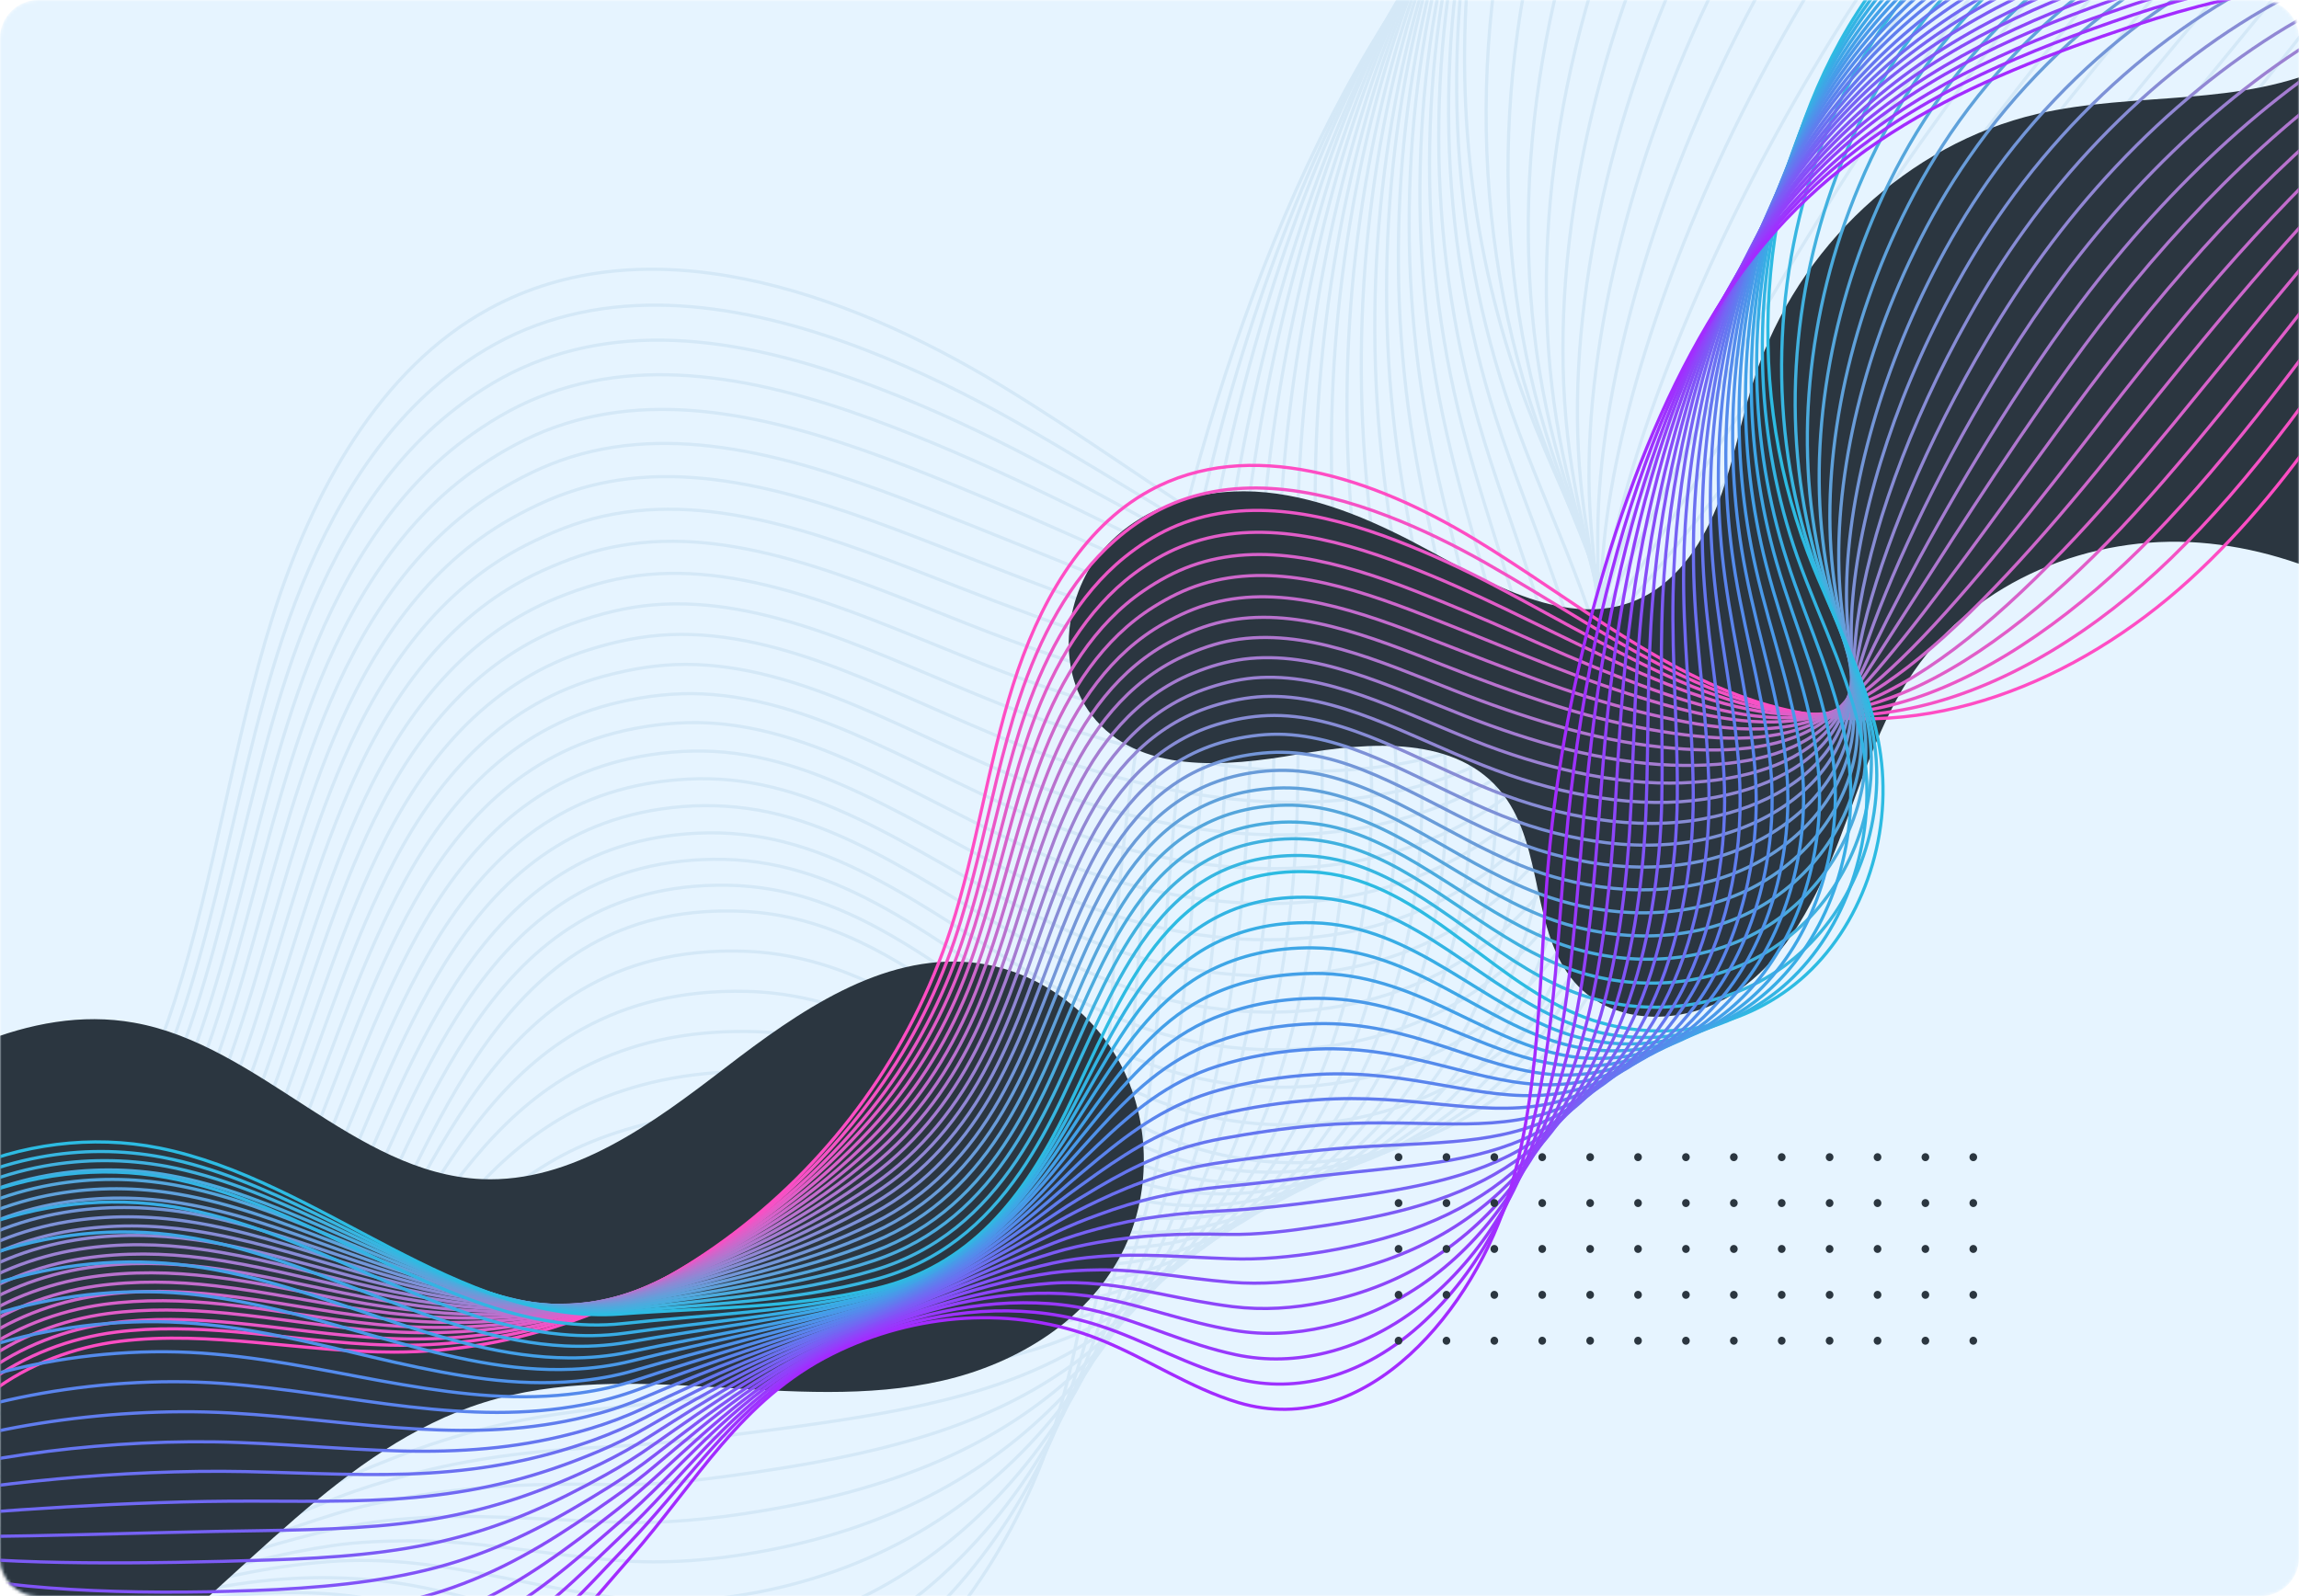
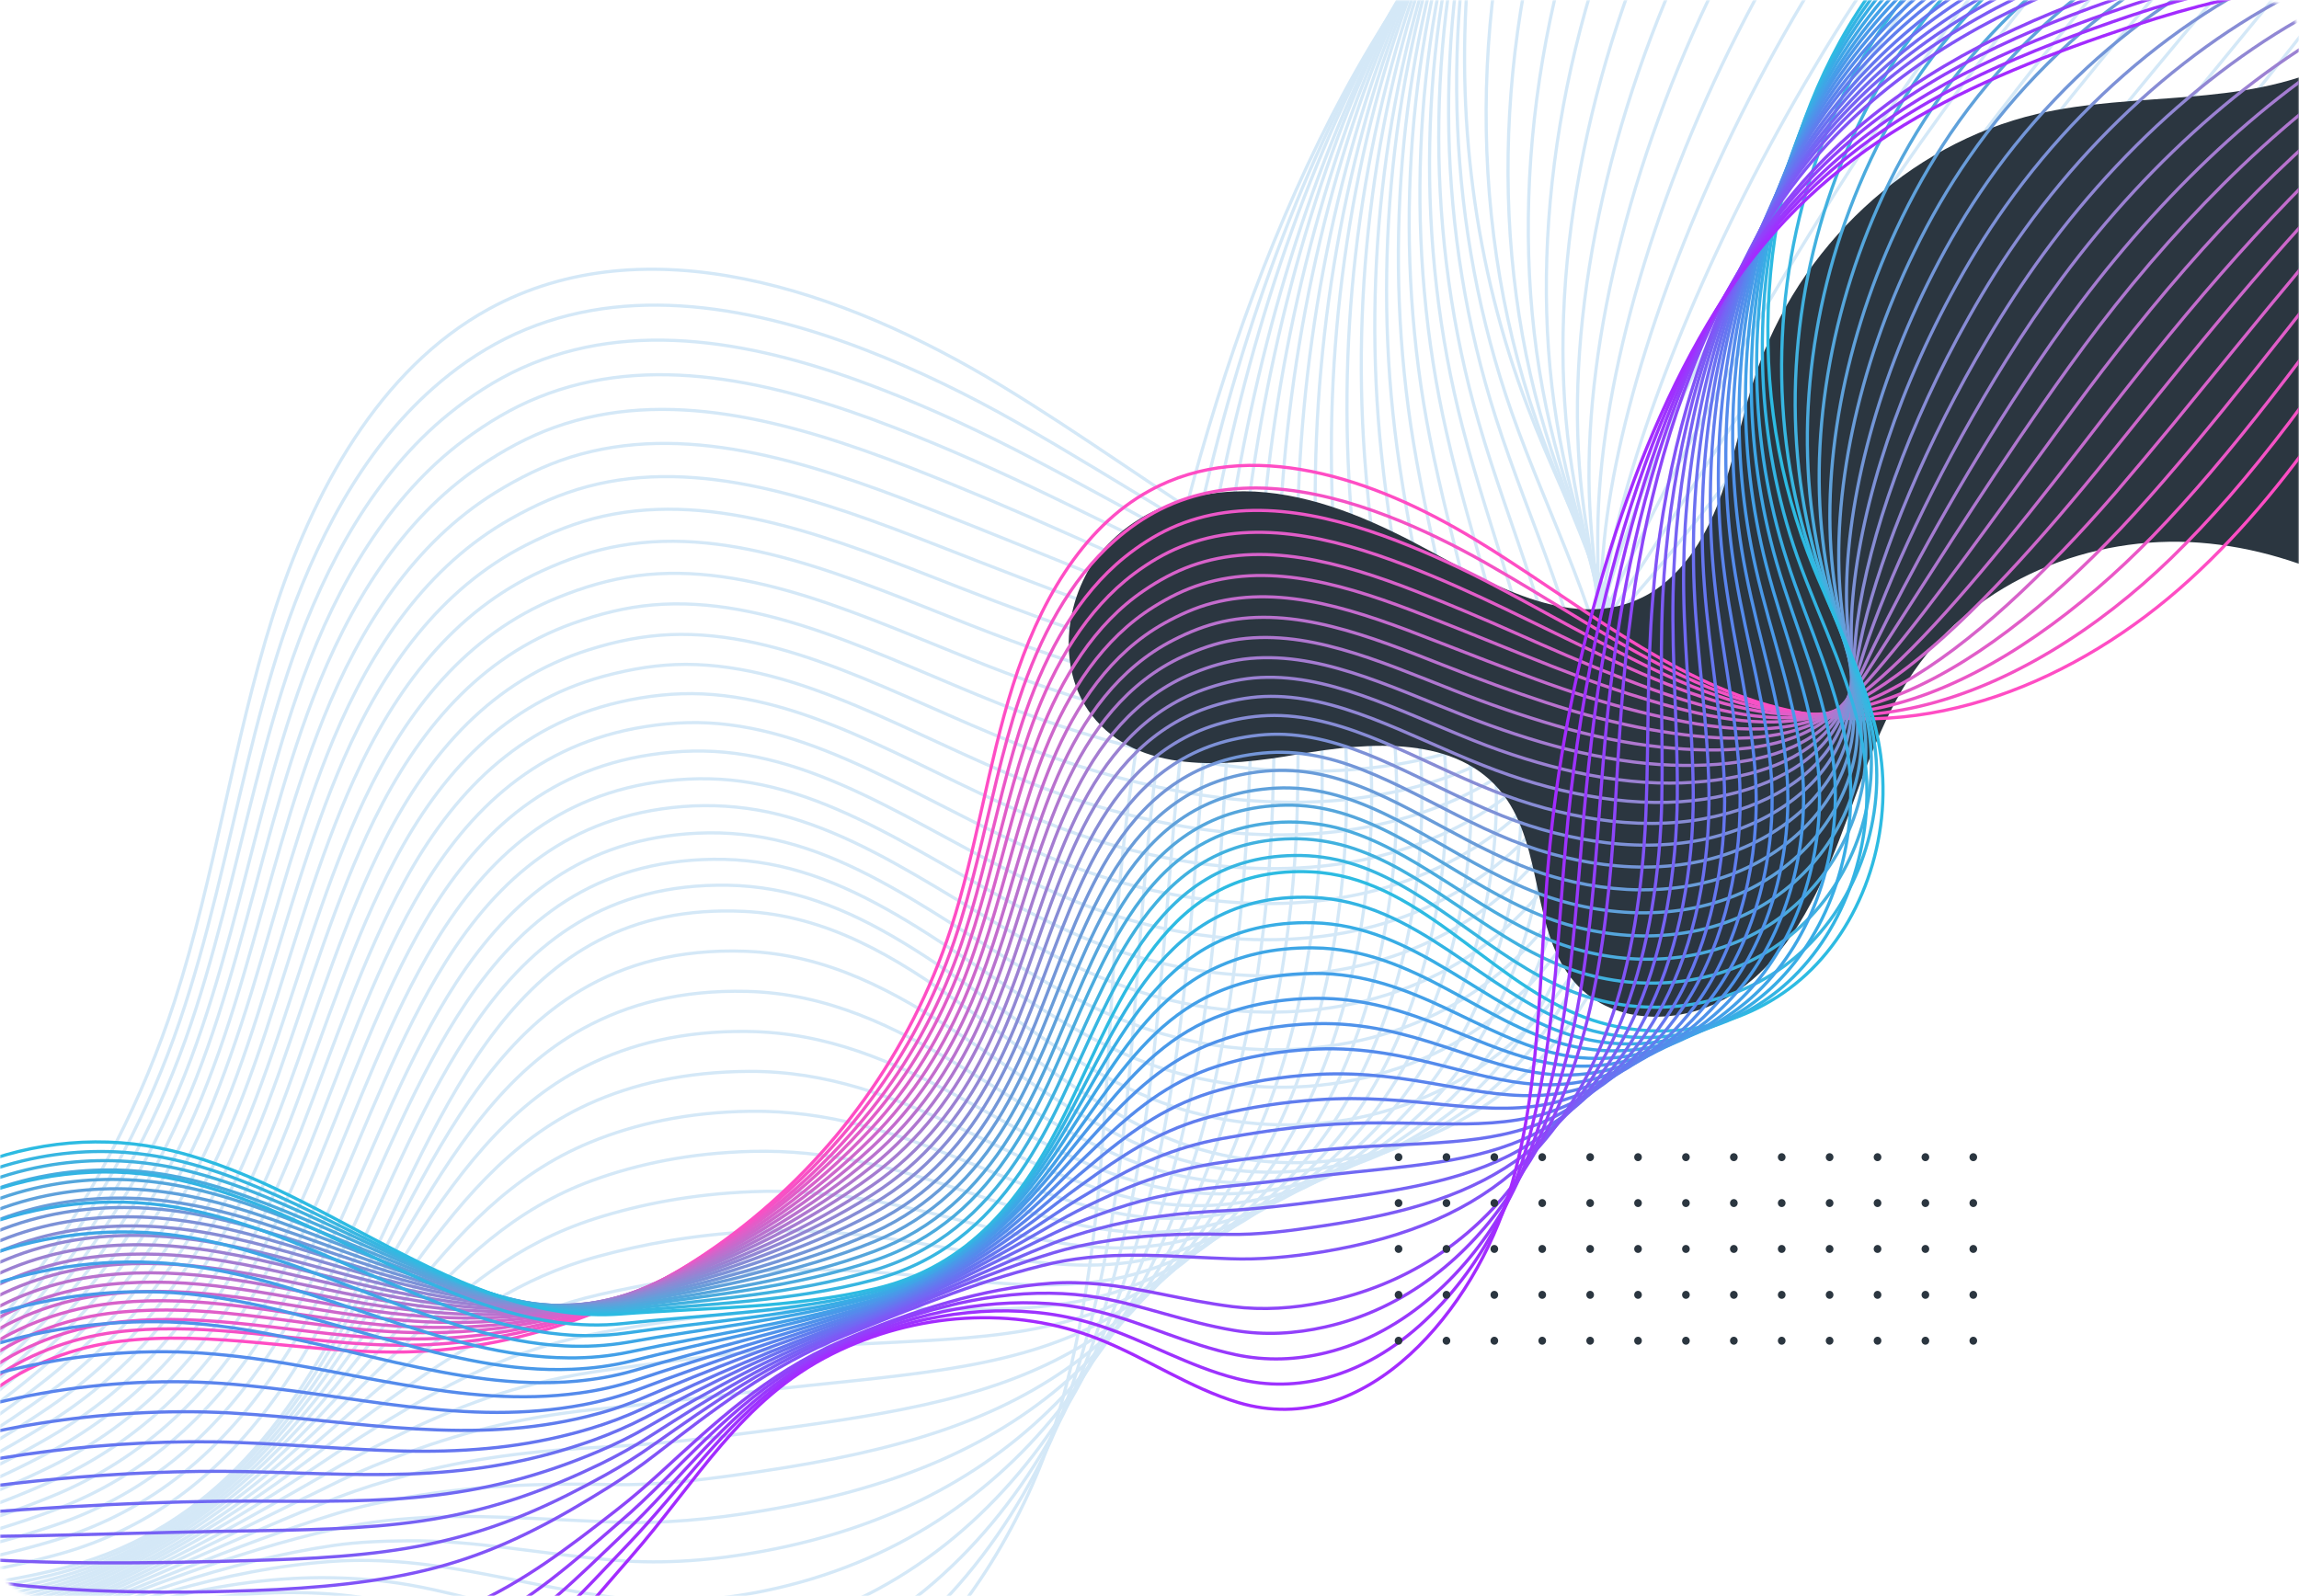
<svg xmlns="http://www.w3.org/2000/svg" fill="none" viewBox="0 0 720 500" height="500" width="720">
  <mask height="500" width="720" y="0" x="0" maskUnits="userSpaceOnUse" style="mask-type:luminance" id="mask0_464_1697">
    <path fill="white" d="M708 0H12C5.373 0 0 5.373 0 12V488C0 494.627 5.373 500 12 500H708C714.627 500 720 494.627 720 488V12C720 5.373 714.627 0 708 0Z" />
  </mask>
  <g mask="url(#mask0_464_1697)">
-     <path fill="#E6F4FF" d="M708 0H12C5.373 0 0 5.373 0 12V488C0 494.627 5.373 500 12 500H708C714.627 500 720 494.627 720 488V12C720 5.373 714.627 0 708 0Z" />
-   </g>
+     </g>
  <mask height="500" width="720" y="0" x="0" maskUnits="userSpaceOnUse" style="mask-type:luminance" id="mask1_464_1697">
    <path fill="white" d="M708 0H12C5.373 0 0 5.373 0 12V488C0 494.627 5.373 500 12 500H708C714.627 500 720 494.627 720 488V12C720 5.373 714.627 0 708 0Z" />
  </mask>
  <g mask="url(#mask1_464_1697)">
    <path stroke-miterlimit="10" stroke="#D4E8F7" d="M-456.117 599.75C-447.897 551.938 -401.457 523.437 -356.637 517.875C-311.817 512.25 -266.157 523.187 -220.857 523.187C-99.477 523.125 14.943 436.125 54.663 313.688C67.383 274.438 72.963 232.625 85.383 193.25C97.803 153.875 118.863 115.563 153.063 96.812C202.263 69.875 263.883 90.625 313.503 120.75C363.123 150.875 409.623 190.75 464.643 204.562C536.943 222.688 612.003 191.5 667.323 141.188C722.583 90.875 761.643 23.25 799.803 -43.25" />
    <path stroke-miterlimit="10" stroke="#D4E8F7" d="M-458.82 595.125C-449.82 547.563 -403.5 519.125 -358.62 513.375C-339.24 510.875 -319.62 511.5 -300 513.187C-274.26 515.375 -248.46 519.25 -222.84 519.812C-170.58 521 -119.64 507.062 -74.88 480C-40.32 459.125 -9.54 431.562 15 398.5C32.58 375 46.56 348.5 56.34 319.75C60.72 306.875 64.32 293.687 67.62 280.375C74.34 253.312 79.86 225.813 88.56 199.625C98.46 169.938 113.4 141.187 135.6 121.625C142.5 115.5 150 110.25 158.22 106.125C192.72 88.875 232.62 94.812 270.78 109.5C287.28 115.875 303.48 123.812 318.54 132.375C335.4 141.937 351.9 152.25 368.34 162.062C400.62 181.437 432.48 199.25 466.98 205.75C489.42 209.937 511.56 208.875 533.46 203.75C577.98 193.375 621.72 165.687 658.2 130.375C668.22 120.687 677.76 110.5 687 99.875C728.04 52.688 762.36 -1.875 796.2 -53.312" />
    <path stroke-miterlimit="10" stroke="#D4E8F7" d="M-461.523 590.438C-451.683 543.125 -405.543 514.687 -360.603 508.75C-341.163 506.187 -321.543 506.812 -301.863 508.562C-276.123 510.875 -250.323 515.125 -224.763 516.312C-172.623 518.75 -121.743 507.063 -76.563 481.125C-41.643 461.125 -10.383 434.875 15.117 403.063C33.357 380.313 47.877 354.25 58.077 325.687C62.637 312.937 66.357 299.75 69.837 286.437C76.857 259.437 82.677 231.875 91.737 205.937C102.057 176.437 117.537 148.375 140.457 129.75C147.537 124 155.097 119.062 163.377 115.312C198.057 99.625 237.417 107 275.517 121.75C292.077 128.125 308.397 135.812 323.637 143.812C340.677 152.75 357.357 162.125 373.737 170.75C405.897 187.875 436.917 202.938 469.437 206.688C490.497 209.125 510.597 206.312 530.817 199.812C571.797 186.5 613.377 156.312 649.257 119.375C659.097 109.25 668.637 98.625 677.937 87.75C719.397 39.125 756.297 -14.938 792.717 -63.625" />
    <path stroke-miterlimit="10" stroke="#D4E8F7" d="M-464.219 585.75C-453.539 538.687 -407.579 510.25 -362.579 504.187C-343.139 501.562 -323.399 502.125 -303.719 504C-277.919 506.5 -252.239 511.125 -226.679 512.875C-174.599 516.562 -123.899 507.125 -78.239 482.312C-42.959 463.187 -11.159 438.25 15.241 407.688C34.201 385.688 49.201 360.062 59.821 331.625C64.561 318.937 68.461 305.875 72.121 292.5C79.441 265.562 85.561 237.938 94.981 212.188C105.721 182.875 121.681 155.5 145.381 137.813C152.641 132.438 160.261 127.813 168.541 124.5C203.341 110.375 242.221 119.25 280.261 134C296.881 140.438 313.261 147.813 328.681 155.25C345.901 163.563 362.701 172 379.081 179.5C411.121 194.25 441.361 206.687 471.841 207.687C491.581 208.312 509.641 203.875 528.061 195.938C565.501 179.813 604.921 146.938 640.141 108.438C649.801 97.812 659.281 86.875 668.641 75.688C710.461 25.625 749.941 -27.938 789.061 -73.812" />
    <path stroke-miterlimit="10" stroke="#D4E8F7" d="M-466.922 581.062C-455.402 534.312 -409.622 505.812 -364.502 499.625C-345.002 496.937 -325.262 497.437 -305.522 499.5C-279.722 502.125 -254.042 507.125 -228.542 509.5C-176.582 514.375 -125.942 507.25 -79.922 483.625C-44.222 465.375 -11.882 441.812 15.298 412.438C35.038 391.188 50.458 366 61.438 337.75C66.358 325.187 70.438 312.125 74.218 298.75C81.838 271.812 88.258 244.25 98.098 218.625C109.258 189.562 125.698 162.75 150.178 146.125C157.618 141.062 165.298 136.875 173.638 133.875C208.618 121.313 246.898 131.687 284.998 146.437C301.618 152.937 318.178 160 333.718 166.937C351.118 174.687 368.098 182.125 384.358 188.5C416.278 201 445.738 210.625 474.118 208.937C492.538 207.812 508.558 201.625 525.238 192.25C559.198 173.25 596.338 137.813 631.018 97.75C640.558 86.688 649.978 75.312 659.398 63.812C701.578 12.375 743.638 -40.812 785.398 -83.812" />
    <path stroke-miterlimit="10" stroke="#D4E8F7" d="M-469.625 576.375C-457.265 529.875 -411.665 501.375 -366.485 495.062C-346.985 492.312 -327.185 492.813 -307.385 494.938C-281.585 497.688 -255.905 503.062 -230.465 506.062C-178.625 512.187 -128.105 507.25 -81.605 484.812C-45.545 467.437 -12.665 445.25 15.415 417.125C35.875 396.625 51.775 371.813 63.175 343.75C68.275 331.25 72.535 318.25 76.435 304.938C84.355 278.063 91.075 250.437 101.275 225.062C112.855 196.187 129.775 170.063 155.035 154.375C162.595 149.688 170.395 145.812 178.735 143.187C213.835 132.25 251.635 144 289.675 158.875C306.355 165.375 323.035 172.188 338.755 178.563C356.335 185.688 373.435 192.187 389.695 197.375C421.495 207.562 450.295 214.5 476.515 210.062C493.675 207.187 507.535 199.25 522.535 188.5C553.015 166.562 587.935 128.625 622.015 86.938C631.375 75.438 640.795 63.688 650.275 51.875C692.815 -1 737.515 -53.688 781.915 -93.875" />
    <path stroke-miterlimit="10" stroke="#D4E8F7" d="M-472.375 571.75C-459.175 525.5 -413.755 497.062 -368.515 490.562C-348.955 487.75 -329.095 488.187 -309.295 490.437C-283.435 493.375 -257.875 499.125 -232.435 502.688C-180.655 510 -130.255 507.375 -83.335 486.062C-46.915 469.625 -13.435 448.75 15.485 421.812C36.725 402.062 53.045 377.688 64.865 349.813C70.085 337.375 74.525 324.438 78.665 311.125C86.885 284.313 93.965 256.625 104.465 231.438C116.465 202.813 133.865 177.25 159.905 162.562C167.645 158.187 175.505 154.688 183.905 152.438C219.125 143.063 256.385 156.313 294.425 171.188C311.165 177.75 327.965 184.25 343.805 190.062C361.565 196.562 378.785 202.125 395.045 206.188C426.725 214.125 454.925 218.187 478.925 211.125C494.885 206.437 506.585 196.813 519.785 184.625C546.725 159.813 579.485 119.25 612.965 76C622.145 64 631.565 51.875 641.105 39.812C684.065 -14.5 731.285 -66.688 778.325 -104.125" />
    <path stroke-miterlimit="10" stroke="#D4E8F7" d="M-475.078 567.063C-461.038 521.125 -415.798 492.625 -370.498 485.938C-350.938 483.063 -331.018 483.5 -311.158 485.875C-285.298 488.938 -259.738 495.063 -234.358 499.25C-182.698 507.813 -132.358 507.437 -85.018 487.25C-48.238 471.688 -14.158 452.188 15.602 426.438C37.562 407.438 54.362 383.5 66.602 355.812C72.002 343.5 76.622 330.562 80.882 317.25C89.402 290.437 96.782 262.75 107.642 237.75C120.062 209.313 137.942 184.375 164.762 170.75C172.622 166.75 180.602 163.563 189.002 161.688C224.402 153.875 261.122 168.625 299.102 183.5C315.842 190.062 332.822 196.312 348.782 201.562C366.662 207.437 384.122 212.063 400.322 214.938C431.882 220.563 459.482 221.75 481.202 212.125C496.022 205.563 505.442 194.313 516.962 180.75C540.422 153 570.962 109.937 603.842 65.062C612.902 52.625 622.202 40.125 631.862 27.75C675.182 -28 725.042 -79.75 774.722 -114.312" />
    <path stroke-miterlimit="10" stroke="#D4E8F7" d="M-477.781 562.375C-462.901 516.688 -417.841 488.187 -372.421 481.375C-352.801 478.437 -332.821 478.812 -312.961 481.312C-287.101 484.562 -261.541 491.063 -236.281 495.813C-184.741 505.625 -134.521 507.5 -86.701 488.5C-49.561 473.812 -14.941 455.688 15.719 431.125C38.459 412.875 55.679 389.375 68.339 361.813C73.919 349.563 78.719 336.688 83.159 323.375C91.979 296.625 99.659 268.875 110.879 244.062C123.719 215.812 142.019 191.5 169.679 178.875C177.719 175.188 185.759 172.375 194.219 170.938C229.739 164.688 265.919 180.875 303.899 195.812C320.699 202.437 337.799 208.375 353.939 213.125C371.999 218.438 389.579 222.062 405.779 223.812C437.219 227.187 464.339 225.375 483.719 213.25C497.399 204.75 504.599 191.938 514.319 177C534.239 146.313 562.619 100.75 594.839 54.25C603.719 41.375 613.019 28.438 622.739 15.812C666.419 -41.375 718.859 -92.625 771.179 -124.375" />
    <path stroke-miterlimit="10" stroke="#D4E8F7" d="M-480.477 557.688C-464.757 512.25 -419.877 483.75 -374.397 476.813C-354.777 473.813 -334.737 474.125 -314.817 476.75C-288.957 480.125 -263.457 487 -238.197 492.438C-186.717 503.438 -136.617 507.625 -88.376 489.75C-50.877 475.937 -15.656 459.188 15.844 435.875C39.364 418.438 57.004 395.312 70.084 367.938C75.844 355.813 80.763 342.938 85.383 329.625C94.564 302.938 102.484 275.125 114.064 250.563C127.324 222.563 146.104 198.812 174.544 187.25C182.704 183.937 190.864 181.5 199.324 180.375C234.964 175.687 270.664 193.375 308.584 208.312C325.444 214.937 342.604 220.625 358.924 224.812C377.164 229.5 394.864 232.188 411.004 232.75C442.324 233.813 468.844 228.875 486.004 214.437C498.484 203.937 503.464 189.625 511.504 173.25C527.944 139.625 554.044 91.5 585.724 43.438C594.484 30.125 603.724 16.812 613.504 3.813C657.544 -54.812 712.624 -105.562 767.584 -134.562" />
    <path stroke-miterlimit="10" stroke="#D4E8F7" d="M-483.18 553C-466.68 507.813 -421.92 479.375 -376.38 472.25C-356.7 469.187 -336.66 469.5 -316.74 472.187C-290.82 475.75 -265.38 482.938 -240.18 489C-188.82 501.25 -138.84 507.625 -90.12 490.937C-52.2 478 -16.38 462.688 15.9 440.5C40.2 423.813 58.26 401.125 71.76 373.875C77.7 361.813 82.8 349 87.54 335.687C97.02 309 105.24 281.188 117.18 256.812C130.86 229 150.06 205.812 179.34 195.312C187.68 192.312 195.9 190.25 204.42 189.5C240.24 186.438 275.34 205.5 313.26 220.562C330.12 227.25 347.46 232.625 363.9 236.25C382.32 240.312 400.14 242.125 416.28 241.5C447.42 240.313 473.4 232.063 488.28 215.438C499.62 202.813 502.38 187.125 508.62 169.375C521.52 132.813 545.46 82.188 576.54 32.5C585.12 18.688 594.3 5.062 604.2 -8.25C648.66 -68.312 706.26 -118.562 763.92 -144.75" />
    <path stroke-miterlimit="10" stroke="#D4E8F7" d="M-485.883 548.375C-468.543 503.5 -423.963 475 -378.363 467.75C-358.683 464.625 -338.523 464.875 -318.603 467.75C-292.683 471.438 -267.243 479.062 -242.103 485.687C-190.803 499.187 -140.943 507.812 -91.803 492.25C-53.523 480.25 -17.103 466.25 16.017 445.25C41.037 429.375 59.577 407.062 73.497 380C79.617 368.062 84.897 355.25 89.817 341.937C99.597 315.312 108.117 287.5 120.477 263.25C134.577 235.688 154.197 213.063 184.377 203.563C192.837 200.875 201.177 199.187 209.757 198.812C245.697 197.312 280.317 217.875 318.177 232.938C335.097 239.688 352.557 244.75 369.177 247.875C387.777 251.312 405.777 252.188 421.857 250.438C452.877 247 478.137 235.438 490.917 216.688C500.937 201.938 501.597 184.875 506.157 165.687C515.517 126.187 537.297 73.062 567.777 21.812C576.177 7.562 585.357 -6.5 595.257 -20.062C640.077 -81.5 700.257 -131.375 760.557 -154.688" />
    <path stroke-miterlimit="10" stroke="#D4E8F7" d="M-488.578 543.687C-470.398 499.062 -425.998 470.563 -380.278 463.125C-360.538 459.938 -340.378 460.125 -320.398 463.125C-294.478 466.938 -269.098 474.937 -243.958 482.187C-192.778 496.875 -142.978 507.812 -93.478 493.437C-54.838 482.312 -17.818 469.75 16.082 449.875C41.882 434.75 60.842 412.875 75.182 386C81.482 374.125 86.942 361.375 91.982 348.063C102.062 321.5 110.882 293.625 123.602 269.625C138.062 242.25 158.162 220.188 189.182 211.813C197.822 209.5 206.222 208.125 214.802 208.125C250.862 208.188 284.942 230.25 322.802 245.313C339.782 252.063 357.362 256.875 374.102 259.437C392.882 262.312 411.002 262.187 427.082 259.25C457.982 253.562 482.462 238.625 493.202 217.75C501.902 200.813 500.462 182.438 503.282 161.875C509.102 119.438 528.722 63.75 558.602 10.938C566.882 -3.75 576.002 -18.188 585.962 -32.062C631.142 -94.938 693.962 -144.313 756.902 -164.812" />
    <path stroke-miterlimit="10" stroke="#D4E8F7" d="M-491.336 539C-472.316 494.625 -428.156 466.125 -382.316 458.562C-362.576 455.312 -342.296 455.5 -322.316 458.562C-296.336 462.562 -271.016 470.875 -245.936 478.75C-194.876 494.687 -145.196 507.875 -95.216 494.625C-56.216 484.375 -18.596 473.188 16.144 454.563C42.724 440.25 62.104 418.75 76.864 392C83.344 380.187 88.924 367.5 94.204 354.188C104.584 327.625 113.704 299.75 126.784 275.937C141.664 248.812 162.184 227.25 194.044 219.938C202.804 217.937 211.324 217 219.964 217.375C256.204 219 289.744 242.5 327.604 257.625C344.584 264.438 362.344 268.937 379.204 270.937C398.164 273.187 416.404 272.187 432.484 268.062C463.204 260.125 486.844 241.875 495.664 218.812C502.924 199.75 499.504 180 500.644 158C502.924 112.625 520.324 54.438 549.604 3.8147e-06C557.704 -15.188 566.824 -30 576.844 -44.125C622.444 -108.438 687.784 -157.313 753.364 -175.062" />
    <path stroke-miterlimit="10" stroke="#D4E8F7" d="M-494.031 534.313C-474.171 490.25 -430.191 461.688 -384.291 454C-364.491 450.688 -344.211 450.813 -324.171 454.063C-298.191 458.188 -272.931 466.938 -247.911 475.375C-196.911 492.562 -147.351 508 -96.951 495.875C-57.591 486.5 -19.311 476.75 16.209 459.25C43.569 445.75 63.369 424.625 78.549 398.063C85.209 386.375 90.969 373.688 96.369 360.438C107.049 333.938 116.469 306 129.909 282.375C145.209 255.438 166.149 234.438 198.849 228.188C207.789 226.5 216.369 225.938 225.009 226.688C261.369 229.875 294.369 254.875 332.229 270C349.269 276.813 367.089 281.063 384.189 282.5C403.269 284.125 421.689 282.188 437.709 276.875C468.309 266.75 490.989 245.125 497.889 219.875C503.709 198.688 498.369 177.563 497.709 154.188C496.449 105.938 511.689 45.188 540.369 -10.875C548.349 -26.5 557.349 -41.688 567.489 -56.188C613.449 -121.937 681.429 -170.375 749.649 -185.25" />
    <path stroke-miterlimit="10" stroke="#D4E8F7" d="M-496.734 529.625C-476.034 485.813 -432.234 457.313 -386.274 449.438C-366.474 446.063 -346.074 446.187 -326.034 449.5C-300.054 453.813 -274.794 462.875 -249.834 471.938C-198.954 490.313 -149.514 508 -98.634 497.125C-58.914 488.688 -20.034 480.313 16.326 463.938C44.526 451.25 64.746 430.5 80.286 404.062C87.126 392.437 93.066 379.875 98.586 366.562C109.566 340.125 119.346 312.125 133.086 288.75C148.806 262 170.226 241.5 203.706 236.437C212.766 235.062 221.526 234.875 230.166 236C266.706 240.75 299.166 267.25 336.966 282.438C354.066 289.313 372.006 293.25 389.226 294.188C408.486 295.188 427.086 292.375 443.046 285.875C473.526 273.5 495.186 248.625 500.286 221.125C504.606 197.812 497.346 175.313 495.006 150.563C490.146 99.375 503.286 36.062 531.366 -21.562C539.166 -37.625 548.166 -53.25 558.366 -68C604.686 -135.187 675.245 -183.125 746.105 -195.188" />
    <path stroke-miterlimit="10" stroke="#D4E8F7" d="M-499.445 525C-477.905 481.438 -434.285 452.938 -388.205 444.938C-368.345 441.5 -347.945 441.563 -327.845 445C-301.805 449.438 -276.605 458.938 -251.705 468.562C-200.945 488.187 -151.565 508.125 -100.265 498.375C-60.125 490.813 -20.705 483.875 16.495 468.625C45.475 456.75 66.115 436.312 82.075 410.125C89.095 398.625 95.215 386.063 100.915 372.75C112.195 346.313 122.275 318.312 136.375 295.125C152.515 268.625 174.355 248.563 208.675 244.625C217.855 243.563 226.735 243.75 235.375 245.25C272.035 251.625 303.955 279.5 341.755 294.75C358.915 301.625 376.975 305.312 394.315 305.687C413.755 306.125 432.475 302.313 448.435 294.625C478.795 280 499.435 251.938 502.735 222.125C505.495 196.813 496.315 172.812 492.295 146.625C483.775 92.5 494.875 26.688 522.355 -32.562C529.975 -49.062 538.975 -65.062 549.235 -80.125C595.855 -148.75 668.995 -196.25 742.555 -205.5" />
    <path stroke-miterlimit="10" stroke="#D4E8F7" d="M-502.141 520.312C-479.761 477 -436.321 448.5 -390.181 440.312C-370.321 436.813 -349.861 436.812 -329.701 440.375C-303.661 445 -278.521 454.812 -253.621 465.062C-202.921 485.937 -153.721 508.125 -101.941 499.5C-61.441 492.812 -21.361 487.375 16.619 473.187C46.379 462.125 67.439 442.062 83.819 416.062C90.959 404.625 97.259 392.125 103.139 378.812C114.779 352.437 125.099 324.438 139.559 301.375C156.119 275.063 178.379 255.562 213.539 252.687C222.899 251.937 231.839 252.562 240.539 254.375C277.319 262.312 308.759 291.687 346.499 306.937C363.659 313.875 381.899 317.25 399.359 317.062C418.979 316.875 437.819 312.187 453.779 303.312C484.019 286.437 503.639 255.188 505.079 223.063C506.279 195.688 495.239 170.25 489.539 142.687C477.539 85.688 486.359 17.312 513.299 -43.562C520.799 -60.562 529.679 -76.938 540.059 -92.25C587.039 -162.188 662.759 -209.187 738.959 -215.625" />
    <path stroke-miterlimit="10" stroke="#D4E8F7" d="M-504.836 515.625C-481.616 472.625 -438.356 444.062 -392.156 435.75C-372.236 432.187 -351.716 432.187 -331.556 435.875C-305.516 440.625 -280.376 450.812 -255.536 461.687C-204.956 483.75 -155.816 508.25 -103.616 500.75C-62.756 494.937 -22.076 490.937 16.744 477.937C47.284 467.687 68.764 448 85.564 422.125C92.884 410.812 99.364 398.313 105.424 385C117.364 358.688 127.984 330.625 142.864 307.813C159.844 281.75 182.524 262.625 218.524 261C228.004 260.562 237.064 261.562 245.764 263.812C282.724 273.312 313.564 304.187 351.304 319.437C368.524 326.437 386.884 329.5 404.524 328.75C424.324 327.938 443.344 322.375 459.244 312.313C489.364 293.25 507.964 258.813 507.604 224.313C507.304 194.938 494.404 168 486.904 139C471.364 79.062 478.024 8.125 504.304 -54.25C511.624 -71.688 520.504 -88.438 530.944 -104.125C578.404 -175.563 656.704 -222.125 735.544 -225.75" />
    <path stroke-miterlimit="10" stroke="#D4E8F7" d="M-507.539 510.938C-483.539 468.187 -440.399 439.688 -394.139 431.188C-374.219 427.563 -353.639 427.5 -333.419 431.312C-307.379 436.187 -282.239 446.812 -257.459 458.25C-206.999 481.562 -157.919 508.312 -105.359 502C-64.139 497.062 -22.859 494.5 16.801 482.625C48.121 473.187 70.021 453.875 87.181 428.187C94.681 416.937 101.341 404.5 107.521 391.188C119.761 364.875 130.681 336.813 145.921 314.188C163.321 288.313 186.481 269.688 223.261 269.188C232.921 269.063 242.041 270.438 250.801 273.063C287.881 284.125 318.241 316.437 355.921 331.75C373.201 338.75 391.681 341.562 409.441 340.312C429.421 338.875 448.621 332.437 464.401 321.125C494.461 299.875 511.981 262.312 509.821 225.375C507.961 194.062 493.201 165.562 484.021 135.187C464.941 72.312 469.441 -1.125 495.121 -65.125C502.261 -83 511.141 -100.125 521.581 -116.125C569.401 -189 650.341 -235.063 731.821 -235.938" />
    <path stroke-miterlimit="10" stroke="#D4E8F7" d="M-510.305 506.312C-485.465 463.812 -442.505 435.312 -396.125 426.687C-376.145 423 -355.505 422.875 -335.285 426.812C-309.185 431.875 -284.165 442.812 -259.445 454.875C-209.045 479.437 -160.145 508.375 -107.105 503.25C-65.525 499.25 -23.585 498.187 16.795 487.312C48.895 478.812 71.215 459.75 88.795 434.187C96.475 423 103.255 410.625 109.615 397.312C122.155 371.062 133.375 342.937 148.975 320.5C166.795 294.812 190.375 276.687 227.995 277.312C237.775 277.5 247.015 279.25 255.775 282.25C292.975 294.875 322.795 328.687 360.475 344.062C377.755 351.125 396.355 353.625 414.295 351.812C434.455 349.812 453.775 342.375 469.555 329.937C499.495 306.437 515.995 265.812 511.975 226.437C508.555 193.125 491.935 163.187 481.015 131.375C458.395 65.625 460.735 -10.375 485.815 -76C492.835 -94.313 501.595 -111.875 512.155 -128.125C560.335 -202.438 643.855 -248 727.975 -246.063" />
    <path stroke-miterlimit="10" stroke="#D4E8F7" d="M-513.008 501.625C-476.228 441.187 -404.528 408.812 -337.148 422.25C-257.828 438.062 -188.468 510.375 -108.788 504.437C-66.848 501.312 -24.308 501.687 16.912 491.937C64.132 480.812 90.472 447.187 111.892 403.437C139.432 347.25 160.912 282.125 232.912 285.5C284.992 287.937 318.772 337.375 365.272 356.375C402.112 371.437 445.192 364.5 475.012 338.75C504.832 313 520.372 269.312 514.492 227.5C509.572 192.25 491.092 160.75 478.432 127.5C444.952 39.625 454.552 -64.438 503.152 -140.188C551.752 -215.938 637.792 -261.063 724.612 -256.25" />
    <path stroke-miterlimit="10" stroke="#D4E8F7" d="M-508.742 510.25C-471.422 454.563 -400.142 424.438 -333.242 436.75C-299.762 442.875 -268.022 458.438 -236.702 473.5C-204.602 489 -172.982 504.063 -139.982 508.438C-129.362 509.875 -118.562 510.188 -107.642 509C-66.542 504.563 -25.082 503.5 15.958 493.438C62.458 482.063 89.338 449.813 111.478 408.5C116.578 399 121.498 389.313 126.538 379.75C141.298 351.625 157.018 325 181.918 310.188C195.838 301.938 212.578 297.25 233.398 298C284.818 299.813 318.418 345 363.478 361.25C369.478 363.375 375.598 364.938 381.778 365.938C412.558 370.813 445.138 361.563 468.898 339.813C497.458 313.688 512.218 270.438 506.878 229.063C502.378 194 485.038 162.313 473.398 129.063C453.298 71.688 451.018 7.75 465.478 -50.375C473.278 -81.437 485.818 -110.75 502.978 -136.625C534.238 -183.875 580.258 -218.812 631.918 -237.25C661.618 -247.875 693.178 -252.875 724.798 -251.437" />
    <path stroke-miterlimit="10" stroke="#D4E8F7" d="M-504.484 518.938C-466.624 467.938 -395.764 440.125 -329.344 451.375C-295.984 457 -264.364 471.125 -233.344 484.5C-201.544 498.25 -170.584 511.313 -138.124 514.313C-127.684 515.313 -117.124 515.188 -106.444 513.688C-66.244 508 -25.744 505.5 15.056 495C60.896 483.375 88.196 452.375 111.116 413.563C116.396 404.625 121.556 395.563 126.716 386.625C141.956 360.375 157.856 335.75 182.756 322.125C196.736 314.5 213.356 310.063 233.816 310.563C284.576 311.75 318.056 352.75 361.676 366.25C367.496 368 373.376 369.25 379.376 369.938C409.016 373.25 440.156 363.063 462.836 341.063C490.076 314.563 504.176 271.75 499.256 230.75C495.116 195.875 479.036 164.063 468.416 130.75C450.056 73.375 449.036 9.688 464.276 -47.75C472.556 -78.562 485.516 -107.5 502.916 -132.937C534.656 -179.375 580.736 -213.562 632.456 -231.937C662.096 -242.5 693.535 -247.625 725.095 -246.5" />
    <path stroke-miterlimit="10" stroke="#D4E8F7" d="M-500.281 527.625C-461.881 481.375 -391.441 455.75 -325.441 465.937C-292.261 471 -260.761 483.75 -230.041 495.5C-198.541 507.5 -168.181 518.625 -136.381 520.187C-126.121 520.687 -115.861 520.187 -105.361 518.375C-66.001 511.375 -26.581 507.375 13.979 496.562C59.099 484.562 86.939 455 110.519 418.625C115.979 410.25 121.319 401.812 126.659 393.5C142.379 369.187 158.519 346.5 183.359 334.062C197.399 327 213.959 322.875 234.059 323.125C284.159 323.625 317.459 360.562 359.639 371.187C365.219 372.625 370.979 373.437 376.679 373.812C405.179 375.625 434.819 364.5 456.419 342.125C482.399 315.25 495.779 272.875 491.339 232.25C487.619 197.5 472.679 165.625 463.079 132.25C446.459 74.812 446.519 11.5 462.659 -45.25C471.359 -75.875 484.799 -104.375 502.439 -129.375C534.659 -175.063 580.799 -208.438 632.639 -226.813C662.219 -237.313 693.599 -242.5 725.039 -241.688" />
    <path stroke-miterlimit="10" stroke="#D4E8F7" d="M-496.023 536.313C-457.083 494.813 -387.063 471.438 -321.543 480.5C-288.483 485 -257.163 496.438 -226.743 506.438C-195.603 516.75 -165.783 525.813 -134.583 525.938C-124.563 526 -114.483 525.125 -104.223 522.938C-65.763 514.75 -27.303 509.188 13.017 498.063C57.417 485.813 85.797 457.563 110.097 423.625C115.737 415.813 121.257 408 126.777 400.375C142.977 377.938 159.357 357.25 184.137 345.938C198.237 339.5 214.737 335.75 234.477 335.625C283.917 335.375 317.097 368.188 357.777 376.063C363.177 377.125 368.697 377.625 374.217 377.688C401.577 377.938 429.777 365.875 450.297 343.25C474.957 316 487.557 274.063 483.657 233.875C480.297 199.313 466.617 167.25 458.037 133.813C443.157 76.375 444.417 13.313 461.337 -42.687C470.517 -73.125 484.317 -101.187 502.257 -125.812C534.957 -170.687 581.217 -203.312 633.057 -221.625C662.577 -232.062 693.837 -237.375 725.217 -236.875" />
    <path stroke-miterlimit="10" stroke="#D4E8F7" d="M-491.766 545C-452.226 508.187 -382.746 487.125 -317.646 495.062C-284.766 499 -253.506 509.062 -223.386 517.375C-192.546 525.937 -163.386 533.062 -132.726 531.75C-122.886 531.375 -113.046 530.062 -103.086 527.562C-65.466 518.125 -28.086 511.062 11.994 499.562C55.674 487 84.594 460.062 109.614 428.625C115.434 421.312 121.194 414.187 126.834 407.187C143.454 386.625 160.074 368 184.914 357.812C199.074 352 215.454 348.375 234.894 348.125C283.674 347.5 316.674 375.875 355.914 381C361.134 381.687 366.414 381.812 371.694 381.562C397.914 380.25 424.674 367.312 444.114 344.375C467.514 316.687 479.394 275.25 475.974 235.437C473.034 201.062 460.494 168.875 452.994 135.375C439.914 77.937 442.314 15.187 460.014 -40.188C469.674 -70.438 483.894 -98.063 502.074 -122.25C535.194 -166.313 581.574 -198.125 633.534 -216.438C663.054 -226.813 694.134 -232.25 725.394 -232.063" />
    <path stroke-miterlimit="10" stroke="#D4E8F7" d="M-487.555 553.625C-447.475 521.563 -378.415 502.688 -313.735 509.625C-280.975 513 -249.895 521.688 -220.075 528.375C-189.535 535.25 -160.975 540.313 -130.975 537.625C-121.315 536.75 -111.715 535.125 -101.995 532.25C-65.275 521.5 -28.855 513 10.985 501.125C53.945 488.313 83.405 462.688 109.145 433.688C115.145 426.938 121.085 420.438 126.905 414.063C144.005 395.438 160.865 378.75 185.645 369.75C199.925 364.562 216.185 361.187 235.265 360.687C283.385 359.437 316.265 383.625 354.005 385.937C359.045 386.25 364.085 386.063 369.125 385.5C394.205 382.625 419.525 368.813 437.885 345.563C459.965 317.5 471.125 276.562 468.185 237.062C465.605 202.875 454.265 170.5 447.785 137C436.445 79.562 440.045 17.125 458.525 -37.562C468.665 -67.562 483.305 -94.812 501.785 -118.562C535.385 -161.875 581.825 -192.875 633.845 -211.125C663.305 -221.5 694.325 -227 725.465 -227.062" />
    <path stroke-miterlimit="10" stroke="#D4E8F7" d="M-483.305 562.312C-442.685 534.937 -374.045 518.375 -309.845 524.187C-277.265 527 -246.245 534.313 -216.785 539.313C-186.545 544.438 -158.645 547.5 -129.185 543.438C-119.765 542.125 -110.345 540.062 -100.865 536.937C-64.985 524.937 -29.645 514.938 9.955 502.688C52.255 489.625 82.195 465.312 108.655 438.812C114.835 432.625 120.955 426.687 126.955 421C144.475 404.25 161.635 389.625 186.355 381.75C200.695 377.187 216.895 374.062 235.555 373.312C283.015 371.437 315.775 391.438 352.015 390.938C356.875 390.875 361.735 390.312 366.535 389.437C390.415 385 414.355 370.25 431.635 346.75C452.455 318.312 462.895 277.812 460.435 238.75C458.275 204.75 448.195 172.25 442.675 138.688C433.195 81.188 437.935 19.062 457.135 -34.875C467.755 -64.688 482.755 -91.5 501.535 -114.875C535.615 -157.375 582.175 -187.625 634.255 -205.875C663.655 -216.188 694.555 -221.75 725.635 -222.188" />
    <path stroke-miterlimit="10" stroke="#D4E8F7" d="M-479.039 571C-437.879 548.375 -369.659 534.188 -305.939 538.75C-273.479 541.063 -242.639 547 -213.419 550.25C-183.539 553.625 -156.179 554.688 -127.319 549.25C-118.079 547.5 -108.899 545.063 -99.659 541.563C-64.619 528.313 -30.299 516.875 9.061 504.25C50.641 490.938 81.181 467.938 108.241 443.875C114.601 438.25 120.901 432.938 127.081 427.875C145.021 413.063 162.481 400.375 187.141 393.625C201.541 389.688 217.621 386.75 235.981 385.813C282.781 383.313 315.421 399.125 350.161 395.875C354.781 395.438 359.461 394.563 364.021 393.375C386.761 387.375 409.201 371.75 425.461 347.875C444.961 319.062 454.741 279 452.701 240.312C450.901 206.437 442.021 173.875 437.521 140.25C429.781 82.75 435.721 20.938 455.761 -32.375C466.861 -62 482.281 -88.375 501.301 -111.313C535.861 -153.063 582.481 -182.5 634.621 -200.687C663.961 -210.937 694.741 -216.625 725.761 -217.375" />
    <path stroke-miterlimit="10" stroke="#D4E8F7" d="M-474.844 579.688C-433.144 561.75 -365.404 549.875 -302.044 553.313C-269.764 555.063 -238.984 559.625 -210.124 561.188C-180.544 562.875 -153.844 561.937 -125.584 555.062C-116.524 552.875 -107.584 550 -98.584 546.188C-64.444 531.625 -31.144 518.75 8.036 505.75C48.896 492.187 79.976 470.437 107.756 448.875C114.296 443.812 120.836 439.125 127.136 434.688C145.496 421.75 163.256 411.125 187.916 405.5C202.376 402.188 218.396 399.5 236.396 398.313C282.536 395.188 315.056 406.75 348.356 400.75C352.796 399.937 357.236 398.688 361.616 397.188C383.216 389.625 404.216 373.062 419.396 348.937C437.636 319.75 446.636 280.125 445.136 241.875C443.756 208.187 436.076 175.437 432.596 141.75C426.596 84.25 433.796 22.75 454.556 -29.875C466.136 -59.25 481.976 -85.25 501.236 -107.75C536.216 -148.687 582.956 -177.375 635.216 -195.5C664.496 -205.688 695.216 -211.5 726.116 -212.5" />
    <path stroke-miterlimit="10" stroke="#D4E8F7" d="M-470.578 588.375C-428.338 575.188 -361.018 565.5 -298.138 567.875C-265.978 569.062 -235.378 572.25 -206.818 572.188C-177.538 572.125 -151.438 569.25 -123.778 560.875C-114.958 558.188 -106.198 554.938 -97.438 550.813C-64.138 535 -31.858 520.688 7.022 507.25C47.222 493.437 78.842 473 107.282 453.875C114.002 449.375 120.722 445.313 127.202 441.5C145.982 430.438 164.042 421.875 188.642 417.375C203.222 414.688 219.062 412.25 236.762 410.813C282.242 407.063 314.642 414.438 346.442 405.625C350.702 404.438 354.902 402.875 359.042 401.062C379.502 391.937 399.062 374.5 413.162 350.062C430.082 320.5 438.422 281.313 437.342 243.438C436.382 209.938 429.842 177.063 427.382 143.313C423.182 85.812 431.522 24.562 453.062 -27.312C465.182 -56.5 481.322 -82.062 500.882 -104.187C536.342 -144.312 583.142 -172.25 635.462 -190.375C664.682 -200.5 695.282 -206.375 726.062 -207.75" />
    <path stroke-miterlimit="10" stroke="#D4E8F7" d="M-466.32 597C-423.54 588.562 -356.64 581.125 -294.24 582.437C-262.26 583.125 -231.78 584.875 -203.46 583.125C-174.54 581.375 -149.04 576.437 -121.92 566.687C-113.28 563.562 -104.76 559.937 -96.3 555.437C-63.9 538.312 -32.58 522.562 6.06 508.812C45.54 494.75 77.76 475.625 106.86 458.938C113.76 455 120.66 451.562 127.32 448.375C146.52 439.25 164.88 432.688 189.42 429.25C204.06 427.188 219.84 425 237.12 423.313C281.94 418.875 314.22 422.063 344.52 410.563C348.6 409 352.62 407.063 356.46 404.938C375.78 394.25 393.9 375.938 406.86 351.188C422.52 321.25 430.14 282.5 429.54 245C429 211.688 423.66 178.687 422.22 144.875C419.76 87.375 429.36 26.438 451.62 -24.812C464.22 -53.75 480.78 -78.938 500.58 -100.625C536.52 -140 583.44 -167.125 635.82 -185.188C664.98 -195.25 695.52 -201.25 726.18 -202.938" />
    <path stroke-miterlimit="10" stroke="#D4E8F7" d="M-462.125 605.688C-418.745 601.938 -352.325 596.812 -290.345 597C-258.485 597.125 -228.125 597.563 -200.165 594.063C-171.545 590.563 -146.645 583.688 -120.185 572.5C-111.725 568.938 -103.445 564.875 -95.225 560.062C-63.665 541.688 -33.425 524.5 4.975 510.313C43.795 496 76.555 478.25 106.315 463.938C113.395 460.563 120.475 457.75 127.315 455.188C146.935 447.938 165.595 443.438 190.075 441.125C204.775 439.75 220.495 437.687 237.415 435.75C281.575 430.687 313.735 429.625 342.535 415.375C346.435 413.438 350.215 411.188 353.875 408.75C372.055 396.5 388.675 377.25 400.615 352.188C414.955 321.875 421.915 283.563 421.735 246.5C421.615 213.313 417.415 180.188 416.995 146.375C416.275 88.875 427.135 28.25 450.115 -22.312C463.195 -51.062 480.175 -75.812 500.275 -97.062C536.695 -135.625 583.675 -161.937 636.115 -180C665.215 -190.062 695.635 -196.125 726.235 -198.062" />
    <path stroke-miterlimit="10" stroke="#D4E8F7" d="M-457.859 614.375C-413.939 615.375 -347.939 612.438 -286.439 611.563C-254.759 611.125 -224.519 610.187 -196.859 605.062C-168.539 599.813 -144.239 590.938 -118.379 578.375C-110.159 574.375 -102.059 569.875 -94.079 564.75C-63.419 545.062 -34.139 526.5 4.021 511.875C42.121 497.313 75.541 480.875 105.841 469.063C113.161 466.25 120.361 464.063 127.381 462.188C147.421 456.813 166.441 454.438 190.861 453.188C205.681 452.437 221.221 450.625 237.841 448.438C281.401 442.75 313.381 437.437 340.681 420.437C344.401 418.125 347.941 415.5 351.361 412.75C368.401 398.938 383.581 378.813 394.441 353.438C407.521 322.75 413.761 284.875 414.061 248.188C414.301 215.188 411.361 181.938 411.961 148.063C412.981 90.5 425.041 30.25 448.801 -19.625C462.361 -48.188 479.701 -72.5 500.101 -93.312C536.941 -131.062 584.041 -156.625 636.601 -174.625C665.701 -184.625 695.941 -190.813 726.481 -193.062" />
    <path stroke-miterlimit="10" stroke="#D4E8F7" d="M-453.609 623.063C-409.149 628.75 -343.569 628.125 -282.549 626.125C-250.989 625.125 -220.869 622.812 -193.509 616C-165.489 609.062 -141.849 598.187 -116.529 584.187C-108.489 579.75 -100.629 574.813 -92.889 569.375C-63.069 548.375 -34.869 528.375 3.051 513.438C40.491 498.625 74.451 483.563 105.411 474.125C112.911 471.875 120.291 470.313 127.491 469.063C147.951 465.5 167.271 464.562 191.631 465.062C206.511 465.375 221.991 463.375 238.251 460.938C281.151 454.563 313.011 445.063 338.811 425.313C342.351 422.625 345.651 419.688 348.891 416.625C364.791 401.25 378.531 380.188 388.311 354.563C400.071 323.5 405.651 286.062 406.371 249.75C407.031 216.938 405.231 183.563 406.851 149.563C409.611 92 422.931 32.062 447.471 -17.188C461.571 -45.5 479.271 -69.438 499.911 -89.875C537.231 -126.875 584.451 -151.625 637.011 -169.625C666.051 -179.562 696.231 -185.813 726.651 -188.375" />
    <path stroke-miterlimit="10" stroke="#D4E8F7" d="M-449.398 631.687C-404.398 642.125 -339.298 643.562 -278.638 640.625C-247.258 639 -217.258 635.437 -190.198 626.875C-162.538 618.187 -139.438 605.375 -114.778 589.875C-106.918 584.937 -99.298 579.687 -91.798 573.875C-62.878 551.625 -35.638 530.187 2.042 514.812C38.762 499.812 73.322 486 104.942 479C112.622 477.312 120.182 476.312 127.562 475.75C148.382 474.062 168.062 475.937 192.362 476.812C207.362 477.375 222.662 476 238.562 473.312C280.802 466.313 312.542 452.562 336.902 430.125C340.202 427.062 343.382 423.75 346.322 420.375C361.082 403.437 373.382 381.5 382.082 355.563C392.582 324.125 397.382 287.125 398.582 251.25C399.662 218.625 398.942 185.063 401.702 151.063C406.082 93.5 420.782 33.875 446.042 -14.688C460.622 -42.812 478.742 -66.312 499.622 -86.312C537.422 -122.5 584.702 -146.5 637.382 -164.438C666.362 -174.313 696.422 -180.688 726.722 -183.562" />
    <path stroke-miterlimit="10" stroke="#D4E8F7" d="M-445.148 640.375C-399.608 655.563 -334.928 659.25 -274.748 655.25C-243.488 653.063 -213.668 648.125 -186.908 637.938C-159.548 627.562 -137.108 612.688 -112.988 595.813C-105.368 590.438 -97.989 584.75 -90.668 578.625C-62.589 555.063 -36.368 532.25 1.072 516.438C37.132 501.188 72.231 488.813 104.512 484.125C112.372 483 120.111 482.75 127.671 482.688C148.911 482.438 168.892 486.813 193.132 488.813C208.192 490 223.431 488.813 238.971 485.938C280.551 478.25 312.112 460.25 335.032 435.125C338.152 431.687 341.092 428.062 343.792 424.375C357.412 405.875 368.272 383 375.892 356.813C385.072 325 389.212 288.437 390.892 252.938C392.392 220.438 392.872 186.813 396.592 152.75C402.772 95.188 418.672 35.875 444.652 -12.062C459.772 -39.938 478.191 -63.062 499.371 -82.625C537.591 -118 584.992 -141.25 637.732 -159.125C666.652 -168.938 696.592 -175.438 726.832 -178.625" />
    <path stroke-miterlimit="10" stroke="#D4E8F7" d="M-440.883 649.063C-394.803 668.938 -330.543 674.937 -270.843 669.812C-239.763 667.062 -210.003 660.75 -183.543 648.875C-156.483 636.75 -134.583 620 -111.123 601.625C-103.683 595.813 -96.543 589.688 -89.523 583.25C-62.343 558.375 -37.083 534.188 0.057 517.938C35.397 502.5 71.097 491.438 104.037 489.125C112.077 488.563 119.997 488.812 127.737 489.5C149.397 491.5 169.677 497.625 193.857 500.625C208.977 502.5 224.157 501.5 239.337 498.375C280.257 490 311.637 467.813 333.117 439.938C336.057 436.125 338.757 432.125 341.277 428.125C353.697 408.062 363.117 384.313 369.717 357.75C377.637 325.5 381.057 289.438 383.157 254.313C385.077 222 386.697 188.25 391.497 154.125C399.417 96.562 416.577 37.562 443.277 -9.688C458.877 -37.312 477.717 -60.125 499.137 -79.25C537.837 -113.875 585.297 -136.313 638.157 -154.125C667.017 -163.875 696.897 -170.438 727.017 -173.938" />
    <path stroke-miterlimit="10" stroke="#D4E8F7" d="M-436.688 657.75C-390.068 682.375 -326.228 690.562 -266.948 684.375C-235.988 681.062 -206.408 673.375 -180.248 659.812C-153.548 646 -132.247 627.187 -109.327 607.437C-102.067 601.187 -95.168 594.625 -88.388 587.875C-62.167 561.625 -37.807 536.187 -0.907 519.5C33.773 503.812 70.013 493.688 103.552 494.25C111.832 494.375 119.932 495.062 127.852 496.438C149.932 500.25 170.512 508.562 194.692 512.625C209.872 515.187 224.932 514.312 239.812 511C280.072 502 311.332 475.563 331.312 445C334.072 440.813 336.532 436.5 338.812 432.188C350.092 410.563 358.072 385.938 363.592 359.063C370.192 326.438 373.012 290.812 375.532 256.125C377.872 224 380.692 190.063 386.512 155.938C396.172 98.312 414.652 39.688 442.012 -6.875C458.152 -34.312 477.352 -56.688 499.012 -75.375C538.192 -109.188 585.772 -130.875 638.632 -148.687C667.432 -158.375 697.192 -165.063 727.252 -168.875" />
    <path stroke-miterlimit="10" stroke="#D4E8F7" d="M-432.422 666.438C-385.202 695.75 -321.842 706.25 -263.042 698.938C-232.262 695.063 -202.742 686.063 -176.882 670.813C-150.482 655.25 -129.782 634.5 -107.522 613.313C-100.442 606.625 -93.782 599.687 -87.242 592.562C-61.862 565.062 -38.522 538.187 -1.922 521.062C32.098 505.187 68.878 496.875 103.078 499.312C111.538 499.938 119.818 501.313 127.918 503.313C150.478 508.938 171.238 519.438 195.418 524.563C210.658 527.813 225.658 527.125 240.118 523.562C279.718 513.875 310.798 483.25 329.338 449.938C331.918 445.375 334.198 440.687 336.238 436.062C346.378 412.875 352.918 387.313 357.298 360.188C362.638 327.188 364.738 292 367.678 257.688C370.498 225.75 374.398 191.687 381.238 157.438C392.638 99.812 412.438 41.562 440.458 -4.438C457.138 -31.625 476.638 -53.625 498.658 -71.875C538.318 -104.937 585.958 -125.75 638.938 -143.562C667.678 -153.25 697.378 -160 727.258 -164.125" />
    <path stroke-miterlimit="10" stroke="#D4E8F7" d="M-428.156 675.063C-380.396 709.125 -317.516 721.875 -259.136 713.5C-228.476 709.063 -199.136 698.688 -173.576 681.75C-147.476 664.438 -127.376 641.75 -105.716 619.063C-98.876 611.938 -92.396 604.563 -86.096 597.188C-61.616 568.375 -39.236 540.188 -2.876 522.563C30.484 506.5 67.744 499.563 102.664 504.313C111.304 505.5 119.764 507.437 128.044 510.125C151.024 517.562 172.084 530.25 196.204 536.438C211.564 540.375 226.384 539.812 240.544 536.062C279.424 525.625 310.324 490.812 327.484 454.812C329.824 449.875 331.924 444.875 333.724 439.938C342.724 415.188 347.824 388.75 351.124 361.312C355.144 327.937 356.584 293.187 360.004 259.25C363.244 227.5 368.344 193.313 376.204 159C389.344 101.375 410.404 43.438 439.204 -1.875C456.424 -28.812 476.284 -50.438 498.544 -68.312C538.624 -100.562 586.384 -120.625 639.424 -138.375C668.164 -148 697.684 -154.875 727.504 -159.25" />
    <path stroke-miterlimit="10" stroke="#D4E8F7" d="M-423.891 683.75C-350.151 742.937 -243.411 746.688 -170.211 692.688C-144.471 673.688 -124.971 648.938 -103.851 624.875C-71.271 587.688 -49.191 546.687 -3.831 524.062C36.909 503.75 85.689 500.062 128.109 517C151.509 526.312 172.869 541.125 196.929 548.313C260.889 567.375 314.109 501 331.209 443.812C348.609 385.562 345.249 321.938 352.329 260.813C362.109 176.125 390.669 71.875 437.829 0.688C487.389 -74.188 557.289 -105.625 639.789 -133.188C668.469 -142.75 697.869 -149.688 727.629 -154.438" />
  </g>
  <mask height="500" width="720" y="0" x="0" maskUnits="userSpaceOnUse" style="mask-type:luminance" id="mask2_464_1697">
    <path fill="white" d="M708 0H12C5.373 0 0 5.373 0 12V488C0 494.627 5.373 500 12 500H708C714.627 500 720 494.627 720 488V12C720 5.373 714.627 0 708 0Z" />
  </mask>
  <g mask="url(#mask2_464_1697)">
    <path fill="#2B3640" d="M828.07 227.341C830.264 240.735 809.323 248.449 800.879 237.822C794.225 229.448 787.098 221.499 779.391 214.125C754.371 190.187 722.691 172.562 688.851 170C655.011 167.438 619.191 181.562 599.391 210.312C588.471 226.125 582.951 245.125 575.991 263.188C569.031 281.25 559.911 299.438 544.431 310.312C528.951 321.187 505.671 322.125 493.131 307.688C479.451 291.875 483.531 265.625 470.811 248.938C456.531 230.188 429.111 232.375 406.431 236.312C383.751 240.25 356.391 242.625 341.931 224.062C330.351 209.188 333.411 185.625 345.951 171.625C358.491 157.625 378.171 152.438 396.471 154.25C414.771 156.062 431.991 163.938 448.251 172.812C469.011 184.125 493.251 197.563 514.371 187.125C526.071 181.375 533.751 169.25 538.431 156.688C543.111 144.125 545.391 130.75 549.591 118C563.031 77.312 597.711 45.062 638.031 35.688C668.691 28.562 702.051 33.75 730.551 20.062C745.201 13.05 757.168 1.694 767.915 -11.026C774.765 -19.134 788.213 -15.912 789.929 -5.437L828.07 227.341Z" />
  </g>
  <mask height="500" width="720" y="0" x="0" maskUnits="userSpaceOnUse" style="mask-type:luminance" id="mask3_464_1697">
    <path fill="white" d="M708 0H12C5.373 0 0 5.373 0 12V488C0 494.627 5.373 500 12 500H708C714.627 500 720 494.627 720 488V12C720 5.373 714.627 0 708 0Z" />
  </mask>
  <g mask="url(#mask3_464_1697)">
-     <path fill="#2B3640" d="M-121.106 549.614C-123.478 556.627 -118.992 564.117 -111.621 564.818C-58.999 569.828 -4.741 554.773 38.287 522.75C76.147 494.625 106.927 453.375 151.447 439.375C174.547 432.125 199.147 433.063 223.207 434.5C247.267 435.938 271.687 437.875 295.207 432.5C318.727 427.125 341.767 413.125 352.327 390.563C360.727 372.625 360.127 350.375 350.707 332.938C341.287 315.5 323.407 303.375 304.327 301.5C276.007 298.75 250.147 316.813 227.287 334.375C204.427 351.938 179.227 370.625 150.847 369.375C110.947 367.625 81.367 327.375 42.007 320.375C8.96 314.488 -22.924 333.028 -51.511 351.738C-53.745 353.2 -55.417 355.374 -56.273 357.903L-121.106 549.614Z" />
-   </g>
+     </g>
  <mask height="500" width="720" y="0" x="0" maskUnits="userSpaceOnUse" style="mask-type:luminance" id="mask4_464_1697">
    <path fill="white" d="M708 0H12C5.373 0 0 5.373 0 12V488C0 494.627 5.373 500 12 500H708C714.627 500 720 494.627 720 488V12C720 5.373 714.627 0 708 0Z" />
  </mask>
  <g mask="url(#mask4_464_1697)">
    <path stroke-miterlimit="10" stroke="#FF4DC4" d="M-25.43 472C-20.27 441.75 9.19 423.688 37.51 420.188C65.83 416.688 94.75 423.562 123.43 423.562C200.23 423.5 272.65 368.438 297.79 290.938C305.83 266.125 309.37 239.625 317.23 214.688C325.09 189.813 338.41 165.5 360.07 153.688C391.21 136.625 430.21 149.75 461.65 168.812C493.09 187.875 522.49 213.125 557.29 221.875C603.01 233.375 650.59 213.562 685.57 181.75C720.55 149.937 745.27 107.125 769.39 65" />
    <path stroke-miterlimit="10" stroke="#F552C5" d="M-27.172 469.062C-21.472 438.937 7.868 420.937 36.248 417.312C48.548 415.75 60.908 416.125 73.328 417.187C89.648 418.562 105.968 421 122.168 421.375C155.228 422.125 187.508 413.313 215.828 396.188C237.728 382.938 257.168 365.5 272.708 344.562C283.808 329.687 292.688 312.937 298.868 294.75C301.628 286.625 303.908 278.25 306.008 269.812C310.268 252.688 313.748 235.312 319.268 218.75C325.508 199.937 334.988 181.75 349.028 169.375C353.408 165.5 358.148 162.187 363.368 159.562C385.208 148.625 410.468 152.375 434.648 161.688C445.088 165.688 455.348 170.75 464.888 176.125C475.568 182.187 486.008 188.688 496.388 194.938C516.788 207.188 537.008 218.5 558.848 222.562C573.068 225.25 587.048 224.5 600.968 221.312C629.108 214.75 656.828 197.25 679.928 174.875C686.228 168.75 692.288 162.25 698.168 155.563C724.148 125.688 745.868 91.188 767.288 58.562" />
    <path stroke-miterlimit="10" stroke="#EB57C7" d="M-28.867 466.125C-22.627 436.188 6.593 418.187 35.033 414.437C47.333 412.812 59.753 413.188 72.233 414.313C88.553 415.813 104.813 418.5 121.073 419.25C154.073 420.813 186.233 413.375 214.853 397C236.993 384.312 256.733 367.687 272.873 347.562C284.393 333.125 293.573 316.625 300.053 298.563C302.933 290.5 305.333 282.125 307.493 273.688C311.933 256.625 315.593 239.188 321.353 222.75C327.893 204.063 337.673 186.312 352.193 174.562C356.693 170.937 361.493 167.813 366.713 165.438C388.673 155.5 413.573 160.188 437.693 169.5C448.193 173.563 458.513 178.375 468.113 183.438C478.913 189.062 489.473 195.062 499.793 200.5C520.133 211.312 539.753 220.875 560.333 223.25C573.653 224.813 586.433 223 599.213 218.875C625.133 210.438 651.473 191.312 674.153 168C680.393 161.562 686.393 154.875 692.273 148C718.493 117.25 741.833 83 764.933 52.188" />
    <path stroke-miterlimit="10" stroke="#E15DC8" d="M-30.602 463.125C-23.822 433.375 5.218 415.313 33.718 411.5C46.018 409.875 58.498 410.187 70.978 411.375C87.298 412.937 103.558 415.875 119.758 417C152.698 419.312 184.798 413.375 213.718 397.688C236.038 385.563 256.198 369.813 272.878 350.438C284.878 336.5 294.358 320.25 301.078 302.313C304.078 294.313 306.538 286 308.878 277.562C313.498 260.5 317.398 243.062 323.338 226.75C330.118 208.187 340.258 190.875 355.198 179.687C359.818 176.25 364.618 173.375 369.898 171.25C391.918 162.312 416.518 167.937 440.638 177.25C451.138 181.312 461.518 186 471.298 190.687C482.218 195.937 492.838 201.25 503.158 206.063C523.438 215.438 542.578 223.25 561.838 223.875C574.318 224.313 585.778 221.437 597.418 216.437C621.118 206.25 646.078 185.438 668.338 161.063C674.458 154.375 680.458 147.375 686.398 140.312C712.858 108.625 737.878 74.688 762.598 45.688" />
    <path stroke-miterlimit="10" stroke="#D762CA" d="M-32.336 460.188C-25.016 430.563 3.904 412.563 32.464 408.625C44.824 406.938 57.304 407.25 69.784 408.562C86.104 410.25 102.364 413.375 118.504 414.938C151.384 418 183.424 413.5 212.584 398.562C235.144 387 255.664 372.125 272.884 353.5C285.364 340.062 295.144 324.062 302.104 306.25C305.224 298.25 307.804 290 310.204 281.562C315.004 264.562 319.084 247.063 325.324 230.875C332.404 212.5 342.784 195.5 358.264 185C362.944 181.812 367.864 179.125 373.084 177.25C395.224 169.312 419.464 175.875 443.524 185.25C454.024 189.375 464.524 193.812 474.364 198.187C485.344 203.062 496.144 207.813 506.404 211.813C526.624 219.688 545.284 225.812 563.224 224.75C574.864 224.062 585.004 220.125 595.564 214.188C617.044 202.125 640.564 179.75 662.524 154.375C668.524 147.375 674.524 140.188 680.524 132.938C707.224 100.375 733.864 66.75 760.264 39.5" />
    <path stroke-miterlimit="10" stroke="#CD67CB" d="M-34.016 457.25C-26.216 427.813 2.644 409.812 31.264 405.75C43.624 404 56.164 404.312 68.644 405.688C84.964 407.437 101.224 410.875 117.304 412.75C150.124 416.625 182.104 413.5 211.564 399.313C234.364 388.313 255.184 374.25 273.004 356.437C285.964 343.437 295.984 327.75 303.244 310C306.484 302.062 309.184 293.812 311.644 285.375C316.684 268.375 320.944 250.875 327.364 234.813C334.684 216.563 345.424 200 361.384 190.062C366.184 187.062 371.104 184.625 376.384 183C398.584 176.062 422.524 183.5 446.584 192.938C457.144 197.063 467.704 201.375 477.664 205.375C488.764 209.875 499.624 214 509.884 217.313C530.044 223.75 548.224 228.125 564.844 225.312C575.704 223.5 584.464 218.5 593.944 211.625C613.204 197.75 635.344 173.688 656.884 147.313C662.824 140 668.764 132.563 674.764 125.125C701.704 91.625 729.964 58.312 758.104 32.875" />
    <path stroke-miterlimit="10" stroke="#C36CCD" d="M-35.758 454.25C-27.418 425 1.322 406.937 30.002 402.875C42.362 401.125 54.962 401.375 67.442 402.812C83.822 404.688 100.022 408.313 116.102 410.563C148.862 415.188 180.782 413.562 210.482 400.062C233.522 389.625 254.702 376.437 273.062 359.375C286.502 346.875 296.822 331.437 304.322 313.812C307.622 305.937 310.442 297.75 313.082 289.313C318.302 272.313 322.742 254.813 329.402 238.875C336.962 220.75 348.002 204.563 364.502 195.312C369.422 192.562 374.402 190.312 379.682 188.937C402.002 183 425.582 191.375 449.642 200.812C460.202 204.937 470.882 209.063 480.902 212.75C492.122 216.875 503.042 220.375 513.362 222.938C533.402 227.938 551.282 230.563 566.462 226.063C576.542 223.063 583.982 217 592.322 209.313C609.362 193.625 630.122 167.938 651.302 140.563C657.122 133 663.062 125.312 669.122 117.687C696.302 83.312 726.242 50.25 756.002 26.562" />
    <path stroke-miterlimit="10" stroke="#B972CE" d="M-37.438 451.312C-28.558 422.25 0.062 404.188 28.742 400C41.163 398.188 53.763 398.438 66.302 399.938C82.683 401.875 98.823 405.75 114.903 408.438C147.603 413.875 179.463 413.625 209.403 400.875C232.683 391 254.223 378.687 273.063 362.375C286.983 350.375 297.603 335.187 305.343 317.687C308.763 309.875 311.703 301.688 314.403 293.25C319.803 276.313 324.422 258.75 331.323 242.938C339.183 224.938 350.463 209.187 367.503 200.5C372.483 197.937 377.523 195.937 382.863 194.75C405.243 189.812 428.523 199.125 452.523 208.563C463.143 212.75 473.883 216.687 483.963 220C495.303 223.75 506.343 226.625 516.603 228.5C536.583 232.062 554.042 232.812 567.782 226.75C577.142 222.625 583.143 215.5 590.403 206.875C605.223 189.312 624.543 162.062 645.363 133.625C651.123 125.75 657.003 117.812 663.123 110C690.543 74.688 722.103 42 753.543 20.062" />
    <path stroke-miterlimit="10" stroke="#AF77CF" d="M-39.18 448.375C-29.76 419.438 -1.26 401.438 27.48 397.125C39.9 395.25 52.56 395.5 65.1 397.063C81.48 399.125 97.62 403.187 113.64 406.25C146.28 412.437 178.08 413.625 208.32 401.625C231.84 392.312 253.74 380.875 273.12 365.312C287.52 353.75 298.38 338.875 306.42 321.437C309.96 313.687 312.96 305.5 315.78 297.062C321.36 280.125 326.22 262.562 333.3 246.875C341.4 229 353.04 213.625 370.5 205.625C375.6 203.312 380.7 201.5 386.04 200.563C408.54 196.625 431.4 206.875 455.46 216.312C466.08 220.5 476.88 224.25 487.14 227.25C498.6 230.625 509.7 232.938 519.96 234C539.88 236.125 556.98 235 569.28 227.312C577.92 221.937 582.48 213.812 588.66 204.375C601.26 184.937 619.2 156.125 639.66 126.688C645.3 118.562 651.18 110.375 657.3 102.312C684.96 66.125 718.14 33.688 751.26 13.562" />
    <path stroke-miterlimit="10" stroke="#A57CD1" d="M-40.867 445.375C-30.907 416.625 -2.527 398.562 26.273 394.187C38.693 392.312 51.353 392.5 63.953 394.125C80.333 396.25 96.473 400.625 112.433 404.062C145.013 411.062 176.693 413.688 207.233 402.375C230.993 393.625 253.253 383.063 273.173 368.25C288.053 357.187 299.213 342.563 307.493 325.25C311.153 317.563 314.273 309.437 317.213 301C323.033 284.125 328.013 266.5 335.393 250.937C343.793 233.187 355.673 218.188 373.673 210.875C378.833 208.75 383.993 207.25 389.393 206.5C411.953 203.563 434.513 214.75 458.573 224.188C469.253 228.375 480.113 232 490.433 234.625C502.013 237.563 513.173 239.312 523.433 239.687C543.233 240.375 560.033 237.25 570.893 228.125C578.813 221.5 581.933 212.437 587.033 202.062C597.413 180.812 613.973 150.313 634.013 119.938C639.533 111.5 645.413 103.062 651.593 94.875C679.493 57.812 714.293 25.625 749.093 7.312" />
    <path stroke-miterlimit="10" stroke="#9B81D2" d="M-42.602 442.438C-32.162 413.875 -3.842 395.812 25.018 391.312C37.438 389.375 50.158 389.562 62.758 391.312C79.138 393.562 95.278 398.125 111.238 401.937C143.758 409.687 175.378 413.75 206.218 403.187C230.218 395 252.898 385.312 273.298 371.25C288.658 360.687 300.118 346.312 308.638 329.125C312.418 321.5 315.658 313.375 318.658 304.938C324.658 288.063 329.878 270.437 337.438 255C346.078 237.437 358.258 222.75 376.798 216.062C382.078 214.188 387.298 212.875 392.698 212.375C415.378 210.437 437.578 222.5 461.578 232C472.258 236.25 483.238 239.625 493.618 241.937C505.258 244.5 516.598 245.625 526.798 245.25C546.538 244.5 562.978 239.312 572.398 228.75C579.538 220.75 581.338 210.812 585.298 199.562C593.458 176.437 608.638 144.375 628.258 112.938C633.718 104.188 639.538 95.562 645.778 87.125C673.918 49.125 710.398 17.312 746.878 0.75" />
    <path stroke-miterlimit="10" stroke="#9187D4" d="M-44.344 439.5C-33.364 411.062 -5.164 393.063 23.696 388.438C36.176 386.438 48.896 386.625 61.556 388.438C77.936 390.75 94.016 395.563 109.976 399.75C142.436 408.312 173.996 413.75 205.076 403.938C229.316 396.313 252.356 387.5 273.296 374.187C289.136 364.125 300.896 350 309.656 332.875C313.556 325.312 316.856 317.187 319.976 308.75C326.156 291.875 331.556 274.312 339.356 258.937C348.236 241.5 360.716 227.188 379.796 221.188C385.136 219.5 390.476 218.437 395.816 218.187C418.556 217.25 440.456 230.25 464.456 239.75C475.196 244 486.236 247.25 496.736 249.188C508.496 251.375 519.896 251.937 530.096 250.812C549.716 248.625 565.736 241.312 573.836 229.437C580.196 220.125 580.616 209.312 583.496 197.187C589.436 172.187 603.176 138.562 622.496 106.125C627.836 97.125 633.656 88.188 639.896 79.625C668.276 40.75 706.376 9.188 744.536 -5.562" />
    <path stroke-miterlimit="10" stroke="#878CD5" d="M-46.023 436.5C-34.503 408.25 -6.423 390.188 22.497 385.5C34.977 383.5 47.757 383.625 60.416 385.5C76.856 387.938 92.876 393 108.777 397.562C141.177 406.875 172.677 413.75 204.057 404.687C228.537 397.625 251.937 389.688 273.417 377.125C289.737 367.563 301.737 353.688 310.797 336.688C314.757 329.188 318.237 321.125 321.417 312.687C327.777 295.875 333.357 278.25 341.397 263.063C350.577 245.75 363.297 231.75 382.917 226.437C388.377 224.937 393.717 224.125 399.117 224.125C421.977 224.187 443.517 238.125 467.517 247.687C478.257 251.937 489.357 255 499.977 256.625C511.857 258.437 523.317 258.375 533.517 256.5C553.077 252.938 568.557 243.437 575.337 230.187C580.857 219.5 579.957 207.812 581.697 194.812C585.357 167.938 597.777 132.687 616.677 99.25C621.897 89.938 627.657 80.812 634.017 72C662.637 32.188 702.357 0.938 742.197 -12.062" />
    <path stroke-miterlimit="10" stroke="#7D91D7" d="M-47.758 433.562C-35.698 405.5 -7.738 387.437 21.242 382.687C33.722 380.625 46.562 380.75 59.222 382.687C75.662 385.187 91.682 390.5 107.522 395.437C139.862 405.5 171.302 413.875 202.922 405.5C227.582 399 251.402 391.937 273.422 380.125C290.282 371.062 302.522 357.438 311.822 340.563C315.902 333.125 319.502 325.062 322.802 316.625C329.402 299.812 335.162 282.188 343.442 267.125C352.862 249.938 365.882 236.313 385.982 231.688C391.502 230.438 396.962 229.812 402.362 230.062C425.282 231.125 446.522 246 470.462 255.563C481.202 259.875 492.422 262.688 503.102 264C515.102 265.438 526.622 264.812 536.822 262.187C556.262 257.187 571.202 245.562 576.782 231C581.402 218.937 579.242 206.437 579.902 192.5C581.342 163.812 592.382 126.937 610.922 92.5C616.082 82.875 621.782 73.5 628.142 64.562C657.002 23.875 698.342 -7.062 739.862 -18.312" />
    <path stroke-miterlimit="10" stroke="#7396D8" d="M-49.445 430.625C-36.845 402.688 -9.005 384.688 20.035 379.813C32.575 377.688 45.415 377.813 58.075 379.813C74.515 382.438 90.535 387.938 106.375 393.313C138.655 404.188 170.035 413.937 201.955 406.312C226.855 400.375 251.095 394.25 273.595 383.125C290.935 374.563 303.475 361.188 313.015 344.375C317.215 336.938 320.875 328.938 324.295 320.5C331.075 303.75 337.015 286.062 345.535 271.125C355.255 254.063 368.515 240.75 389.155 236.813C394.795 235.75 400.255 235.375 405.715 235.875C428.755 237.875 449.635 253.75 473.575 263.312C484.375 267.625 495.655 270.313 506.455 271.25C518.575 272.313 530.215 271.063 540.355 267.688C559.735 261.25 574.075 247.562 578.455 231.625C582.115 218.187 578.755 204.812 578.335 190.062C577.495 159.5 587.215 121.063 605.335 85.562C610.375 75.688 616.075 66.062 622.495 56.875C651.595 15.25 694.615 -15.375 737.815 -24.812" />
    <path stroke-miterlimit="10" stroke="#699CD9" d="M-51.18 427.625C-38.1 399.875 -10.32 381.812 18.72 376.875C31.26 374.75 44.16 374.812 56.88 376.937C73.32 379.625 89.34 385.438 105.12 391.125C137.34 402.75 168.6 413.938 200.82 407.063C225.96 401.688 250.56 396.437 273.6 386.062C291.42 378 304.2 364.875 314.04 348.187C318.36 340.812 322.14 332.875 325.62 324.437C332.58 307.687 338.76 290 347.46 275.187C357.42 258.25 370.92 245.312 392.16 242.062C397.92 241.187 403.44 241.063 408.9 241.813C432 244.813 452.58 261.563 476.46 271.188C487.26 275.563 498.66 278 509.52 278.625C521.7 279.25 533.46 277.5 543.6 273.375C562.92 265.563 576.6 249.812 579.84 232.375C582.54 217.625 577.98 203.375 576.48 187.687C573.42 155.25 581.7 115.25 599.52 78.75C604.44 68.562 610.14 58.688 616.62 49.375C645.96 6.875 690.6 -23.5 735.48 -31.125" />
    <path stroke-miterlimit="10" stroke="#5FA1DB" d="M-52.859 424.688C-39.239 397.125 -11.579 379.063 17.521 374C30.061 371.813 43.021 371.875 55.741 374.062C72.181 376.875 88.141 382.875 103.921 388.938C136.081 401.375 167.281 414 199.741 407.812C225.121 403 250.141 398.625 273.661 389C291.961 381.5 305.041 368.563 315.121 352C319.561 344.688 323.401 336.75 327.061 328.312C334.201 311.625 340.561 293.875 349.501 279.188C359.701 262.438 373.501 249.75 395.281 247.25C401.101 246.562 406.681 246.687 412.201 247.687C435.421 251.687 455.641 269.375 479.521 279C490.381 283.375 501.841 285.687 512.821 285.938C525.121 286.188 536.941 283.812 547.081 278.937C566.281 269.687 579.361 251.875 581.461 233.063C583.201 217 577.381 201.875 574.861 185.312C569.461 151.063 576.481 109.375 593.881 71.938C598.741 61.5 604.381 51.375 610.861 41.812C640.441 -1.625 686.701 -31.688 733.261 -37.5" />
    <path stroke-miterlimit="10" stroke="#55A6DC" d="M-54.602 421.75C-40.442 394.375 -12.902 376.312 16.258 371.125C28.858 368.875 41.818 368.938 54.538 371.188C71.038 374.125 86.938 380.313 102.718 386.813C134.818 400 165.958 414.063 198.718 408.625C224.338 404.375 249.718 400.937 273.778 392C292.618 385 305.938 372.313 316.258 355.875C320.818 348.625 324.778 340.687 328.498 332.25C335.818 315.562 342.359 297.813 351.539 283.25C362.039 266.625 376.139 254.25 398.339 252.438C404.279 251.938 409.919 252.312 415.439 253.5C438.719 258.5 458.638 277.125 482.518 286.75C493.378 291.125 504.899 293.25 515.999 293.187C528.419 293.062 540.359 290.125 550.439 284.5C569.579 273.813 581.999 254.063 582.899 233.688C583.679 216.375 576.659 200.25 573.059 182.812C565.439 146.75 571.079 103.438 588.059 64.938C592.799 54.188 598.438 43.812 604.978 34.125C634.798 -10.188 682.679 -39.938 730.919 -44.062" />
    <path stroke-miterlimit="10" stroke="#4BABDE" d="M-56.336 418.75C-41.636 391.5 -14.276 373.437 15.004 368.188C27.604 365.938 40.564 365.937 53.344 368.25C69.844 371.25 85.744 377.75 101.464 384.563C133.504 398.563 164.584 414 197.584 409.313C223.444 405.625 249.184 403.125 273.784 394.875C293.104 388.375 306.664 375.937 317.284 359.562C321.964 352.375 326.044 344.5 329.824 336.062C337.384 319.375 344.104 301.625 353.524 287.188C364.264 270.688 378.664 258.625 401.404 257.562C407.404 257.312 413.104 257.938 418.684 259.313C442.084 265.313 461.584 284.875 485.464 294.5C496.384 298.937 507.964 300.875 519.124 300.437C531.664 299.937 543.664 296.375 553.744 290C572.824 277.938 584.584 256.125 584.344 234.313C584.164 215.75 576.004 198.687 571.264 180.312C561.424 142.375 565.624 97.5 582.304 58C586.924 46.938 592.564 36.375 599.164 26.438C629.224 -18.812 678.784 -48.25 728.644 -50.562" />
    <path stroke-miterlimit="10" stroke="#41B1DF" d="M-58.016 415.813C-42.836 388.75 -15.536 370.688 13.744 365.312C26.344 363 39.364 363 52.204 365.375C68.704 368.5 84.604 375.188 100.264 382.438C132.244 397.188 163.264 414.125 196.564 410.125C222.664 407 248.824 405.375 273.844 397.875C293.644 391.937 307.504 379.688 318.424 363.438C323.164 356.313 327.364 348.438 331.324 340C339.064 323.375 345.964 305.562 355.624 291.25C366.664 274.875 381.304 263.125 404.584 262.75C410.704 262.688 416.464 263.562 421.984 265.187C445.444 272.187 464.644 292.687 488.524 302.375C499.444 306.812 511.144 308.563 522.424 307.812C535.084 306.938 547.204 302.812 557.224 295.687C576.244 282.25 587.344 258.437 585.964 235.062C584.764 215.25 575.464 197.25 569.644 178C557.584 138.187 560.404 91.75 576.664 51.188C581.224 39.875 586.804 29 593.404 18.938C623.704 -27.188 674.884 -56.375 726.484 -56.875" />
    <path stroke-miterlimit="10" stroke="#37B6E1" d="M-59.758 412.875C-44.038 386 -16.858 367.938 12.482 362.5C25.142 360.125 38.162 360.125 51.002 362.563C67.502 365.75 83.402 372.688 99.002 380.313C130.922 395.875 161.882 414.188 195.422 410.938C221.762 408.375 248.282 407.75 273.842 400.875C294.122 395.5 308.282 383.438 319.442 367.313C324.302 360.25 328.622 352.375 332.642 343.938C340.562 327.313 347.702 309.5 357.542 295.313C368.822 279.063 383.762 267.563 407.582 268C413.762 268.125 419.582 269.25 425.162 271.125C448.742 279.125 467.582 300.5 491.462 310.25C502.442 314.688 514.202 316.313 525.542 315.188C538.262 313.938 550.502 309.188 560.522 301.313C579.482 286.438 589.922 260.688 587.402 235.813C585.242 214.75 574.742 195.75 567.842 175.625C553.502 134 555.002 85.875 570.902 44.375C575.342 32.75 580.922 21.688 587.582 11.375C618.122 -35.688 670.922 -64.5 724.202 -63.25" />
    <path stroke-miterlimit="10" stroke="#2DBBE2" d="M-61.438 409.875C-38.157 371.625 7.263 351.125 49.862 359.625C100.083 369.625 143.943 415.438 194.403 411.625C220.983 409.625 247.863 409.875 273.963 403.75C303.843 396.75 320.522 375.438 334.082 347.75C351.482 312.188 365.103 270.938 410.703 273.125C443.643 274.688 465.003 305.938 494.463 318C517.743 327.5 545.043 323.125 563.943 306.813C582.843 290.5 592.623 262.875 588.963 236.438C585.843 214.125 574.143 194.188 566.163 173.125C544.983 117.5 551.043 51.625 581.823 3.688C612.603 -44.25 667.082 -72.812 721.983 -69.75" />
    <path stroke-miterlimit="10" stroke="#33B4E3" d="M-58.797 415.375C-35.157 380.125 9.963 361.062 52.263 368.875C73.443 372.75 93.543 382.625 113.403 392.125C133.743 401.937 153.723 411.437 174.603 414.25C181.323 415.125 188.163 415.375 195.063 414.625C221.043 411.812 247.323 411.125 273.303 404.75C302.763 397.562 319.743 377.125 333.783 351C337.023 345 340.143 338.875 343.323 332.812C352.683 315 362.643 298.125 378.363 288.812C387.183 283.562 397.743 280.625 410.943 281.125C443.463 282.25 464.763 310.875 493.263 321.187C497.043 322.562 500.943 323.562 504.843 324.187C524.343 327.312 544.923 321.437 559.983 307.625C578.043 291.062 587.403 263.687 583.983 237.5C581.103 215.312 570.183 195.25 562.803 174.187C550.083 137.875 548.643 97.375 557.823 60.625C562.743 41 570.723 22.438 581.523 6.062C601.323 -23.812 630.423 -45.938 663.123 -57.625C681.903 -64.312 701.883 -67.5 721.923 -66.625" />
    <path stroke-miterlimit="10" stroke="#38ADE5" d="M-56.094 420.875C-32.154 388.625 12.726 371 54.786 378.125C75.906 381.688 95.886 390.625 115.506 399.125C135.606 407.813 155.226 416.126 175.746 418.001C182.346 418.626 189.006 418.563 195.786 417.625C221.226 414 246.846 412.438 272.646 405.813C301.626 398.501 318.966 378.813 333.426 354.25C336.786 348.563 340.026 342.875 343.326 337.188C352.986 320.563 363.066 305 378.786 296.375C387.666 291.563 398.166 288.75 411.126 289.063C443.226 289.813 464.466 315.75 492.006 324.313C495.666 325.438 499.386 326.188 503.166 326.625C521.946 328.75 541.626 322.313 555.966 308.313C573.186 291.5 582.126 264.438 579.006 238.5C576.426 216.438 566.166 196.313 559.506 175.188C547.866 138.875 547.206 98.563 556.866 62.251C562.086 42.751 570.306 24.438 581.346 8.313C601.446 -21.062 630.606 -42.687 663.366 -54.374C682.146 -61.062 702.006 -64.312 721.986 -63.562" />
    <path stroke-miterlimit="10" stroke="#3EA6E6" d="M-53.406 426.375C-29.106 397.125 15.474 380.875 57.234 387.312C78.234 390.5 98.154 398.625 117.594 406C137.514 413.625 156.774 420.625 176.874 421.625C183.354 421.937 189.894 421.625 196.494 420.5C221.394 416.063 246.354 413.5 272.034 406.687C300.594 399.125 318.234 380.375 333.174 357.375C336.594 352.062 340.014 346.75 343.374 341.5C353.334 326.125 363.534 311.75 379.254 303.875C388.134 299.438 398.634 296.75 411.354 296.937C443.034 297.25 464.154 320.625 490.854 327.375C494.394 328.25 497.994 328.812 501.654 329.062C519.714 330.187 538.494 323.188 552.174 309C568.614 292 577.074 265.188 574.254 239.5C571.914 217.5 562.434 197.313 556.374 176.188C545.874 139.875 545.874 99.75 556.074 63.875C561.594 44.5 570.054 26.438 581.274 10.625C601.674 -18.25 630.894 -39.375 663.654 -51.062C682.374 -57.688 702.234 -61 722.154 -60.5" />
    <path stroke-miterlimit="10" stroke="#43A0E8" d="M-50.703 431.875C-26.043 405.563 18.237 390.813 59.757 396.563C80.697 399.375 100.497 406.625 119.757 413C139.497 419.5 158.337 425.25 178.077 425.375C184.437 425.438 190.797 424.875 197.277 423.5C221.637 418.313 245.937 414.813 271.497 407.75C299.577 400 317.577 382.125 332.937 360.625C336.477 355.688 340.017 350.75 343.497 345.875C353.757 331.688 364.077 318.563 379.797 311.438C388.737 307.375 399.177 305 411.657 304.938C442.917 304.813 463.917 325.563 489.717 330.563C493.137 331.25 496.617 331.563 500.097 331.563C517.437 331.688 535.257 324.125 548.277 309.75C563.877 292.5 571.857 266 569.397 240.5C567.297 218.625 558.597 198.313 553.197 177.188C543.777 140.813 544.557 100.938 555.297 65.438C561.117 46.188 569.877 28.438 581.217 12.813C601.917 -15.562 631.197 -36.25 664.017 -47.812C682.737 -54.437 702.477 -57.812 722.337 -57.437" />
    <path stroke-miterlimit="10" stroke="#4999E9" d="M-48.062 437.313C-23.043 414 20.938 400.688 62.157 405.688C82.978 408.188 102.778 414.563 121.798 419.813C141.298 425.25 159.778 429.75 179.158 428.938C185.398 428.688 191.638 427.875 197.938 426.313C221.758 420.313 245.398 415.875 270.778 408.563C298.438 400.625 316.738 383.563 332.578 363.688C336.238 359.063 339.898 354.563 343.498 350.125C353.998 337.125 364.558 325.313 380.278 318.875C389.278 315.188 399.598 312.875 411.898 312.75C442.738 312.375 463.678 330.313 488.518 333.563C491.818 334 495.178 334.063 498.478 333.938C515.038 333.125 532.018 324.938 544.318 310.375C559.138 292.875 566.638 266.625 564.478 241.438C562.618 219.688 554.698 199.313 549.898 178.125C541.618 141.75 543.118 102.063 554.338 67C560.458 47.875 569.458 30.375 580.978 15.063C601.978 -12.812 631.318 -33 664.198 -44.562C682.858 -51.125 702.538 -54.562 722.338 -54.437" />
    <path stroke-miterlimit="10" stroke="#4F92EA" d="M-45.359 442.812C-19.979 422.5 23.701 410.563 64.621 414.938C85.321 417.063 105.061 422.563 123.901 426.813C143.221 431.125 161.281 434.375 180.301 432.688C186.421 432.125 192.481 431.125 198.661 429.313C221.941 422.5 244.921 417.125 270.181 409.625C297.361 401.5 316.021 385.312 332.281 366.937C336.061 362.687 339.841 358.562 343.501 354.5C354.301 342.688 364.981 332.125 380.701 326.437C389.701 323.125 400.021 321 412.081 320.687C442.561 319.875 463.381 335.187 487.261 336.688C490.441 336.875 493.621 336.75 496.861 336.375C512.701 334.562 528.781 325.813 540.421 311.062C554.401 293.313 561.481 267.375 559.621 242.438C558.001 220.813 550.801 200.312 546.721 179.125C539.521 142.75 541.861 103.25 553.501 68.625C559.921 49.625 569.161 32.375 580.861 17.312C602.101 -10.062 631.501 -29.75 664.441 -41.312C683.101 -47.875 702.721 -51.375 722.461 -51.438" />
    <path stroke-miterlimit="10" stroke="#548BEC" d="M-42.656 448.313C-16.976 431 26.524 420.5 67.144 424.187C87.784 425.937 107.404 430.625 126.064 433.75C145.204 437 162.904 438.937 181.504 436.375C187.504 435.562 193.444 434.25 199.444 432.25C222.184 424.687 244.564 418.313 269.584 410.563C296.344 402.313 315.304 386.875 332.044 370.125C335.944 366.187 339.844 362.5 343.624 358.875C354.724 348.313 365.584 339 381.244 334C390.304 331.125 400.564 329.125 412.384 328.625C442.444 327.437 463.144 340.125 486.124 339.812C489.184 339.75 492.244 339.437 495.304 338.875C510.424 336.062 525.544 326.75 536.524 311.813C549.664 293.813 556.324 268.187 554.764 243.437C553.384 221.875 547.024 201.312 543.484 180.062C537.484 143.687 540.484 104.375 552.664 70.188C559.384 51.312 568.864 34.375 580.744 19.562C602.284 -7.313 631.744 -26.5 664.744 -38C683.344 -44.5 702.904 -48.062 722.584 -48.312" />
    <path stroke-miterlimit="10" stroke="#5A84ED" d="M-39.961 453.812C-13.921 439.5 29.279 430.5 69.599 433.375C90.119 434.875 109.679 438.562 128.159 440.687C147.059 442.812 164.399 443.5 182.639 440.062C188.519 438.937 194.279 437.375 200.159 435.188C222.299 426.813 244.079 419.562 268.979 411.562C295.319 403.125 314.639 388.562 331.799 373.312C335.819 369.75 339.839 366.437 343.739 363.187C355.079 353.812 366.119 345.813 381.779 341.5C390.899 339 401.099 337.187 412.679 336.562C442.319 335 462.959 345 484.979 342.938C487.919 342.687 490.859 342.125 493.739 341.375C508.139 337.563 522.359 327.687 532.619 312.562C544.979 294.312 551.159 268.937 549.839 244.5C548.699 223.063 543.119 202.437 540.239 181.125C535.319 144.75 539.099 105.625 551.759 71.875C558.779 53.125 568.559 36.438 580.559 21.938C602.399 -4.438 631.919 -23.125 664.919 -34.625C683.459 -41.125 703.019 -44.688 722.579 -45.188" />
    <path stroke-miterlimit="10" stroke="#607DEE" d="M-37.32 459.313C-10.92 448 31.98 440.437 72.06 442.625C92.52 443.75 111.96 446.625 130.26 447.625C148.98 448.687 165.9 448.125 183.78 443.75C189.48 442.375 195.18 440.563 200.88 438.125C222.48 428.938 243.6 420.75 268.32 412.562C294.18 403.937 313.86 390.25 331.44 376.562C335.58 373.375 339.72 370.437 343.74 367.562C355.38 359.375 366.6 352.625 382.2 349.062C391.38 346.937 401.46 345.25 412.86 344.5C442.08 342.5 462.66 349.875 483.72 346.063C486.54 345.563 489.36 344.75 492.06 343.812C505.74 339 519.06 328.563 528.6 313.25C540.12 294.813 545.88 269.688 544.86 245.438C544.02 224.125 539.1 203.375 536.94 182.062C533.16 145.687 537.66 106.75 550.86 73.438C558.18 54.812 568.2 38.375 580.38 24.125C602.52 -1.75 632.1 -19.938 665.16 -31.438C683.7 -37.875 703.14 -41.562 722.7 -42.188" />
    <path stroke-miterlimit="10" stroke="#6576F0" d="M-34.625 464.812C-7.865 456.437 34.735 450.375 74.515 451.875C94.855 452.625 114.235 454.625 132.355 454.625C150.895 454.625 167.395 452.75 184.915 447.5C190.495 445.813 196.015 443.75 201.595 441.125C222.655 431.125 243.115 422.062 267.715 413.562C293.155 404.812 313.195 391.875 331.195 379.812C335.455 376.937 339.715 374.437 343.795 372C355.675 365 367.135 359.562 382.675 356.687C391.915 355 401.935 353.438 413.095 352.5C441.895 350.125 462.415 354.75 482.515 349.25C485.215 348.5 487.855 347.5 490.495 346.375C503.455 340.625 515.815 329.563 524.755 314.063C535.495 295.375 540.775 270.562 540.055 246.562C539.455 225.375 535.315 204.562 533.755 183.187C531.055 146.812 536.395 108.062 550.015 75.188C557.695 56.75 567.895 40.5 580.315 26.562C602.755 1.188 632.395 -16.5 665.515 -28C683.995 -34.438 703.375 -38.125 722.875 -39" />
    <path stroke-miterlimit="10" stroke="#6B70F1" d="M-31.914 470.25C-4.794 464.875 37.506 460.187 77.046 461C97.326 461.437 116.586 462.563 134.466 461.438C152.766 460.313 168.906 457.187 186.066 451.062C191.526 449.062 196.926 446.75 202.326 443.938C222.846 433.125 242.646 423.125 267.126 414.437C292.146 405.5 312.546 393.437 330.906 382.875C335.286 380.375 339.606 378.188 343.866 376.188C356.046 370.375 367.626 366.25 383.166 364.062C392.466 362.75 402.426 361.375 413.406 360.312C441.786 357.5 462.186 359.5 481.386 352.25C483.966 351.25 486.486 350.063 488.946 348.688C501.186 341.937 512.646 330.313 520.866 314.625C530.766 295.688 535.626 271.125 535.206 247.438C534.846 226.313 531.486 205.438 530.586 184.063C529.026 147.625 535.086 109.125 549.186 76.688C557.166 58.375 567.666 42.438 580.206 28.688C602.946 3.812 632.646 -13.375 665.766 -24.812C684.246 -31.188 703.566 -35 722.946 -36" />
    <path stroke-miterlimit="10" stroke="#7069F3" d="M-29.211 475.75C-1.791 473.375 40.269 470.125 79.509 470.25C99.669 470.313 118.869 470.625 136.569 468.375C154.689 466.188 170.469 461.812 187.209 454.75C192.549 452.5 197.829 449.937 203.049 446.875C223.029 435.25 242.169 424.375 266.469 415.375C291.009 406.312 311.769 395.062 330.609 386.062C335.109 383.937 339.549 382.125 343.929 380.562C356.349 375.937 368.169 373.125 383.649 371.688C392.949 370.813 402.909 369.563 413.649 368.313C441.609 365.125 461.949 364.438 480.189 355.438C482.649 354.188 485.049 352.812 487.329 351.25C498.849 343.5 509.349 331.313 516.909 315.438C525.969 296.25 530.409 272 530.289 248.5C530.169 227.5 527.589 206.563 527.289 185.125C526.809 148.688 533.709 110.375 548.289 78.375C556.569 60.188 567.309 44.5 580.029 31.062C603.069 6.625 632.829 -10 666.009 -21.438C684.429 -27.812 703.689 -31.625 723.069 -32.875" />
    <path stroke-miterlimit="10" stroke="#7662F4" d="M-26.586 481.25C1.194 481.875 42.954 480 81.894 479.5C101.934 479.187 121.074 478.625 138.594 475.375C156.534 472.062 171.894 466.437 188.274 458.5C193.494 455.938 198.594 453.125 203.634 449.875C223.074 437.438 241.554 425.625 265.734 416.438C289.854 407.25 310.974 396.813 330.174 389.313C334.794 387.5 339.354 386.125 343.794 384.938C356.454 381.5 368.514 380 383.934 379.25C393.294 378.75 403.194 377.625 413.694 376.25C441.234 372.625 461.514 369.312 478.794 358.5C481.134 357.063 483.414 355.375 485.574 353.625C496.374 344.875 505.974 332.125 512.874 316.062C521.154 296.625 525.114 272.687 525.294 249.437C525.474 228.562 523.554 207.5 523.974 186.063C524.634 149.625 532.254 111.5 547.314 79.938C555.894 61.875 566.874 46.438 579.774 33.25C603.114 9.312 632.934 -6.813 666.174 -18.25C684.594 -24.562 703.734 -28.5 723.054 -29.938" />
    <path stroke-miterlimit="10" stroke="#7C5BF5" d="M-23.875 486.75C4.265 490.375 45.785 489.938 84.425 488.688C104.405 488.063 123.425 486.625 140.765 482.25C158.465 477.875 173.465 471 189.485 462.125C194.585 459.313 199.565 456.188 204.425 452.75C223.265 439.5 241.145 426.812 265.145 417.312C288.845 407.937 310.325 398.375 329.945 392.438C334.685 391 339.365 390 343.925 389.187C356.885 386.937 369.065 386.312 384.485 386.687C393.905 386.875 403.685 385.625 414.005 384.062C441.125 380.062 461.285 374 477.665 361.5C479.885 359.813 481.985 357.937 484.025 356C494.105 346.25 502.805 332.938 508.985 316.688C516.425 297 519.965 273.312 520.445 250.375C520.865 229.625 519.725 208.438 520.745 187C522.485 150.563 530.945 112.625 546.425 81.438C555.365 63.5 566.525 48.375 579.605 35.438C603.245 12 633.125 -3.625 666.365 -15C684.725 -21.312 703.865 -25.25 723.065 -26.875" />
    <path stroke-miterlimit="10" stroke="#8154F7" d="M-21.172 492.25C7.328 498.875 48.548 499.75 86.888 497.937C106.748 496.875 125.768 494.625 142.868 489.25C160.388 483.75 174.968 475.625 190.628 465.875C195.608 462.75 200.408 459.437 205.148 455.75C223.448 441.625 240.728 428.125 264.548 418.375C287.768 408.875 309.668 400.187 329.708 395.687C334.568 394.625 339.368 394 344.048 393.625C357.248 392.563 369.668 393.75 385.088 394.313C394.568 394.688 404.288 393.75 414.368 392.125C441.068 387.688 461.168 379 476.588 364.75C478.688 362.812 480.668 360.75 482.528 358.625C491.888 347.937 499.628 334 505.148 317.562C511.808 297.625 514.868 274.25 515.588 251.5C516.308 230.813 515.828 209.625 517.568 188.063C520.328 151.625 529.628 113.875 545.648 83.125C554.888 65.312 566.348 50.438 579.548 37.812C603.488 14.875 633.368 -0.313 666.728 -11.625C685.088 -17.875 704.108 -21.938 723.308 -23.75" />
-     <path stroke-miterlimit="10" stroke="#874DF8" d="M-18.531 497.75C10.329 507.375 51.249 509.688 89.349 507.125C109.149 505.75 128.049 502.625 144.969 496.125C162.309 489.563 176.529 480.188 191.769 469.438C196.629 466.062 201.309 462.437 205.869 458.562C223.629 443.625 240.249 429.25 263.949 419.187C286.749 409.562 309.009 401.688 329.409 398.75C334.389 398.063 339.309 397.875 344.109 397.813C357.549 397.625 370.209 400.437 385.569 401.687C395.109 402.437 404.769 401.688 414.609 399.875C440.889 395 460.869 383.625 475.389 367.687C477.369 365.5 479.229 363.188 480.969 360.875C489.549 349.188 496.449 334.688 501.309 318.063C507.129 297.938 509.769 274.813 510.789 252.313C511.749 231.75 512.049 210.438 514.389 188.875C518.289 152.438 528.369 114.875 544.809 84.562C554.349 66.938 566.049 52.25 579.429 39.875C603.609 17.438 633.609 2.75 667.029 -8.563C685.329 -14.75 704.289 -18.875 723.429 -20.875" />
    <path stroke-miterlimit="10" stroke="#8D46F9" d="M-15.836 503.25C13.324 515.812 54.004 519.625 91.804 516.375C111.484 514.625 130.324 510.625 147.064 503.125C164.164 495.437 178.024 484.812 192.904 473.187C197.644 469.5 202.144 465.625 206.584 461.562C223.804 445.812 239.764 430.5 263.284 420.25C285.664 410.438 308.284 403.5 329.104 402C334.204 401.625 339.244 401.812 344.104 402.25C357.844 403.5 370.624 407.375 385.984 409.313C395.584 410.5 405.184 409.875 414.784 407.875C440.644 402.562 460.564 388.563 474.124 370.875C475.984 368.438 477.724 365.937 479.284 363.437C487.144 350.75 493.144 335.687 497.284 318.875C502.264 298.5 504.484 275.625 505.804 253.437C507.004 233 508.084 211.625 511.084 190C516.064 153.562 526.984 116.25 543.844 86.312C553.744 68.812 565.624 54.375 579.244 42.312C603.724 20.375 633.784 6.187 667.204 -5.125C685.504 -11.312 704.404 -15.5 723.424 -17.688" />
    <path stroke-miterlimit="10" stroke="#9240FB" d="M-13.133 508.688C16.387 524.25 56.767 529.438 94.267 525.563C113.827 523.438 132.607 518.625 149.167 510C166.087 501.25 179.587 489.375 194.047 476.813C198.667 472.875 202.987 468.687 207.307 464.437C223.927 447.812 239.287 431.688 262.687 421.125C284.647 411.188 307.567 404.812 328.807 405.125C334.027 405.187 339.187 405.625 344.167 406.5C358.147 408.938 371.167 414.188 386.467 416.75C396.067 418.375 405.607 417.812 415.027 415.687C440.467 410 460.267 393.25 472.927 373.875C474.667 371.25 476.227 368.5 477.667 365.75C484.807 352.063 489.847 336.437 493.327 319.437C497.527 298.812 499.267 276.25 500.887 254.25C502.387 233.938 504.127 212.437 507.847 190.812C513.967 154.375 525.667 117.25 543.007 87.75C553.207 70.375 565.387 56.25 579.127 44.375C603.907 22.938 634.027 9.25 667.507 -2C685.747 -8.125 704.587 -12.375 723.607 -14.812" />
    <path stroke-miterlimit="10" stroke="#9839FC" d="M-10.438 514.187C19.442 532.75 59.523 539.375 96.782 534.75C116.283 532.312 134.942 526.562 151.322 516.938C168.062 507.062 181.143 493.938 195.243 480.5C199.683 476.25 203.942 471.875 208.082 467.375C224.162 449.938 238.922 432.938 262.082 422.125C283.622 412.063 306.903 406.813 328.563 408.375C333.903 408.75 339.122 409.625 344.282 410.938C358.562 414.5 371.703 421.125 387.003 424.375C396.663 426.438 406.143 426 415.323 423.75C440.343 417.625 460.022 398.25 471.782 377.125C473.402 374.25 474.843 371.313 476.103 368.375C482.523 353.688 486.663 337.5 489.423 320.313C492.783 299.438 494.163 277.188 496.023 255.438C497.823 235.188 500.283 213.625 504.603 192C511.803 155.563 524.343 118.687 542.103 89.562C552.663 72.375 565.023 58.438 578.943 46.875C604.023 25.938 634.203 12.75 667.743 1.5C685.923 -4.625 704.703 -8.875 723.663 -11.5" />
    <path stroke-miterlimit="10" stroke="#9D32FE" d="M-7.805 519.688C22.435 541.25 62.215 549.313 99.175 544C118.555 541.188 137.155 534.625 153.355 523.875C169.855 512.938 182.575 498.563 196.315 484.188C200.635 479.688 204.715 475 208.735 470.313C224.215 452.063 238.375 434.25 261.415 423.125C282.535 413 306.115 408.563 328.195 411.563C333.655 412.313 338.995 413.563 344.215 415.25C358.735 419.938 372.115 428 387.355 431.875C397.075 434.375 406.495 434 415.435 431.625C440.035 425 459.595 403 470.455 380.188C471.955 377.063 473.275 373.875 474.415 370.75C480.115 355.125 483.355 338.313 485.455 320.938C488.035 299.813 488.935 277.813 491.095 256.375C493.135 236.25 496.375 214.625 501.355 192.938C509.695 156.438 523.015 119.813 541.195 91.125C552.055 74.062 564.655 60.375 578.755 49.062C604.135 28.625 634.375 15.938 667.915 4.688C686.095 -1.375 704.815 -5.75 723.655 -8.562" />
    <path stroke-miterlimit="10" stroke="#A32BFF" d="M-5.102 525.188C41.578 562.625 109.138 565.063 155.458 530.813C171.778 518.75 184.078 503.125 197.458 487.875C218.038 464.375 232.018 438.375 260.758 424.062C286.558 411.187 317.458 408.875 344.278 419.563C359.098 425.438 372.598 434.812 387.838 439.375C428.338 451.437 461.998 409.438 472.798 373.25C483.838 336.375 481.678 296.125 486.178 257.438C492.358 203.875 510.478 137.875 540.298 92.75C571.678 45.312 615.898 25.438 668.158 8.062C686.278 2 704.938 -2.375 723.778 -5.375" />
  </g>
  <mask height="500" width="720" y="0" x="0" maskUnits="userSpaceOnUse" style="mask-type:luminance" id="mask5_464_1697">
    <path fill="white" d="M708 0H12C5.373 0 0 5.373 0 12V488C0 494.627 5.373 500 12 500H708C714.627 500 720 494.627 720 488V12C720 5.373 714.627 0 708 0Z" />
  </mask>
  <g mask="url(#mask5_464_1697)">
    <path fill="#2B3640" d="M437.997 421.25C438.66 421.25 439.197 420.69 439.197 420C439.197 419.31 438.66 418.75 437.997 418.75C437.334 418.75 436.797 419.31 436.797 420C436.797 420.69 437.334 421.25 437.997 421.25Z" />
    <path fill="#2B3640" d="M437.997 406.875C438.66 406.875 439.197 406.315 439.197 405.625C439.197 404.935 438.66 404.375 437.997 404.375C437.334 404.375 436.797 404.935 436.797 405.625C436.797 406.315 437.334 406.875 437.997 406.875Z" />
    <path fill="#2B3640" d="M437.997 392.5C438.66 392.5 439.197 391.94 439.197 391.25C439.197 390.56 438.66 390 437.997 390C437.334 390 436.797 390.56 436.797 391.25C436.797 391.94 437.334 392.5 437.997 392.5Z" />
    <path fill="#2B3640" d="M437.997 378.125C438.66 378.125 439.197 377.565 439.197 376.875C439.197 376.185 438.66 375.625 437.997 375.625C437.334 375.625 436.797 376.185 436.797 376.875C436.797 377.565 437.334 378.125 437.997 378.125Z" />
    <path fill="#2B3640" d="M437.997 363.75C438.66 363.75 439.197 363.19 439.197 362.5C439.197 361.81 438.66 361.25 437.997 361.25C437.334 361.25 436.797 361.81 436.797 362.5C436.797 363.19 437.334 363.75 437.997 363.75Z" />
    <path fill="#2B3640" d="M453.005 421.25C453.667 421.25 454.205 420.69 454.205 420C454.205 419.31 453.667 418.75 453.005 418.75C452.342 418.75 451.805 419.31 451.805 420C451.805 420.69 452.342 421.25 453.005 421.25Z" />
    <path fill="#2B3640" d="M453.005 406.875C453.667 406.875 454.205 406.315 454.205 405.625C454.205 404.935 453.667 404.375 453.005 404.375C452.342 404.375 451.805 404.935 451.805 405.625C451.805 406.315 452.342 406.875 453.005 406.875Z" />
    <path fill="#2B3640" d="M453.005 392.5C453.667 392.5 454.205 391.94 454.205 391.25C454.205 390.56 453.667 390 453.005 390C452.342 390 451.805 390.56 451.805 391.25C451.805 391.94 452.342 392.5 453.005 392.5Z" />
    <path fill="#2B3640" d="M453.005 378.125C453.667 378.125 454.205 377.565 454.205 376.875C454.205 376.185 453.667 375.625 453.005 375.625C452.342 375.625 451.805 376.185 451.805 376.875C451.805 377.565 452.342 378.125 453.005 378.125Z" />
    <path fill="#2B3640" d="M453.005 363.75C453.667 363.75 454.205 363.19 454.205 362.5C454.205 361.81 453.667 361.25 453.005 361.25C452.342 361.25 451.805 361.81 451.805 362.5C451.805 363.19 452.342 363.75 453.005 363.75Z" />
    <path fill="#2B3640" d="M467.997 421.25C468.66 421.25 469.197 420.69 469.197 420C469.197 419.31 468.66 418.75 467.997 418.75C467.334 418.75 466.797 419.31 466.797 420C466.797 420.69 467.334 421.25 467.997 421.25Z" />
    <path fill="#2B3640" d="M467.997 406.875C468.66 406.875 469.197 406.315 469.197 405.625C469.197 404.935 468.66 404.375 467.997 404.375C467.334 404.375 466.797 404.935 466.797 405.625C466.797 406.315 467.334 406.875 467.997 406.875Z" />
    <path fill="#2B3640" d="M467.997 392.5C468.66 392.5 469.197 391.94 469.197 391.25C469.197 390.56 468.66 390 467.997 390C467.334 390 466.797 390.56 466.797 391.25C466.797 391.94 467.334 392.5 467.997 392.5Z" />
    <path fill="#2B3640" d="M467.997 378.125C468.66 378.125 469.197 377.565 469.197 376.875C469.197 376.185 468.66 375.625 467.997 375.625C467.334 375.625 466.797 376.185 466.797 376.875C466.797 377.565 467.334 378.125 467.997 378.125Z" />
    <path fill="#2B3640" d="M467.997 363.75C468.66 363.75 469.197 363.19 469.197 362.5C469.197 361.81 468.66 361.25 467.997 361.25C467.334 361.25 466.797 361.81 466.797 362.5C466.797 363.19 467.334 363.75 467.997 363.75Z" />
    <path fill="#2B3640" d="M482.997 421.25C483.66 421.25 484.197 420.69 484.197 420C484.197 419.31 483.66 418.75 482.997 418.75C482.334 418.75 481.797 419.31 481.797 420C481.797 420.69 482.334 421.25 482.997 421.25Z" />
    <path fill="#2B3640" d="M482.997 406.875C483.66 406.875 484.197 406.315 484.197 405.625C484.197 404.935 483.66 404.375 482.997 404.375C482.334 404.375 481.797 404.935 481.797 405.625C481.797 406.315 482.334 406.875 482.997 406.875Z" />
    <path fill="#2B3640" d="M482.997 392.5C483.66 392.5 484.197 391.94 484.197 391.25C484.197 390.56 483.66 390 482.997 390C482.334 390 481.797 390.56 481.797 391.25C481.797 391.94 482.334 392.5 482.997 392.5Z" />
    <path fill="#2B3640" d="M482.997 378.125C483.66 378.125 484.197 377.565 484.197 376.875C484.197 376.185 483.66 375.625 482.997 375.625C482.334 375.625 481.797 376.185 481.797 376.875C481.797 377.565 482.334 378.125 482.997 378.125Z" />
    <path fill="#2B3640" d="M482.997 363.75C483.66 363.75 484.197 363.19 484.197 362.5C484.197 361.81 483.66 361.25 482.997 361.25C482.334 361.25 481.797 361.81 481.797 362.5C481.797 363.19 482.334 363.75 482.997 363.75Z" />
    <path fill="#2B3640" d="M498.005 421.25C498.667 421.25 499.205 420.69 499.205 420C499.205 419.31 498.667 418.75 498.005 418.75C497.342 418.75 496.805 419.31 496.805 420C496.805 420.69 497.342 421.25 498.005 421.25Z" />
    <path fill="#2B3640" d="M498.005 406.875C498.667 406.875 499.205 406.315 499.205 405.625C499.205 404.935 498.667 404.375 498.005 404.375C497.342 404.375 496.805 404.935 496.805 405.625C496.805 406.315 497.342 406.875 498.005 406.875Z" />
    <path fill="#2B3640" d="M498.005 392.5C498.667 392.5 499.205 391.94 499.205 391.25C499.205 390.56 498.667 390 498.005 390C497.342 390 496.805 390.56 496.805 391.25C496.805 391.94 497.342 392.5 498.005 392.5Z" />
    <path fill="#2B3640" d="M498.005 378.125C498.667 378.125 499.205 377.565 499.205 376.875C499.205 376.185 498.667 375.625 498.005 375.625C497.342 375.625 496.805 376.185 496.805 376.875C496.805 377.565 497.342 378.125 498.005 378.125Z" />
    <path fill="#2B3640" d="M498.005 363.75C498.667 363.75 499.205 363.19 499.205 362.5C499.205 361.81 498.667 361.25 498.005 361.25C497.342 361.25 496.805 361.81 496.805 362.5C496.805 363.19 497.342 363.75 498.005 363.75Z" />
    <path fill="#2B3640" d="M512.997 421.25C513.66 421.25 514.197 420.69 514.197 420C514.197 419.31 513.66 418.75 512.997 418.75C512.334 418.75 511.797 419.31 511.797 420C511.797 420.69 512.334 421.25 512.997 421.25Z" />
    <path fill="#2B3640" d="M512.997 406.875C513.66 406.875 514.197 406.315 514.197 405.625C514.197 404.935 513.66 404.375 512.997 404.375C512.334 404.375 511.797 404.935 511.797 405.625C511.797 406.315 512.334 406.875 512.997 406.875Z" />
    <path fill="#2B3640" d="M512.997 392.5C513.66 392.5 514.197 391.94 514.197 391.25C514.197 390.56 513.66 390 512.997 390C512.334 390 511.797 390.56 511.797 391.25C511.797 391.94 512.334 392.5 512.997 392.5Z" />
    <path fill="#2B3640" d="M512.997 378.125C513.66 378.125 514.197 377.565 514.197 376.875C514.197 376.185 513.66 375.625 512.997 375.625C512.334 375.625 511.797 376.185 511.797 376.875C511.797 377.565 512.334 378.125 512.997 378.125Z" />
    <path fill="#2B3640" d="M512.997 363.75C513.66 363.75 514.197 363.19 514.197 362.5C514.197 361.81 513.66 361.25 512.997 361.25C512.334 361.25 511.797 361.81 511.797 362.5C511.797 363.19 512.334 363.75 512.997 363.75Z" />
    <path fill="#2B3640" d="M527.997 421.25C528.66 421.25 529.197 420.69 529.197 420C529.197 419.31 528.66 418.75 527.997 418.75C527.334 418.75 526.797 419.31 526.797 420C526.797 420.69 527.334 421.25 527.997 421.25Z" />
    <path fill="#2B3640" d="M527.997 406.875C528.66 406.875 529.197 406.315 529.197 405.625C529.197 404.935 528.66 404.375 527.997 404.375C527.334 404.375 526.797 404.935 526.797 405.625C526.797 406.315 527.334 406.875 527.997 406.875Z" />
    <path fill="#2B3640" d="M527.997 392.5C528.66 392.5 529.197 391.94 529.197 391.25C529.197 390.56 528.66 390 527.997 390C527.334 390 526.797 390.56 526.797 391.25C526.797 391.94 527.334 392.5 527.997 392.5Z" />
    <path fill="#2B3640" d="M527.997 378.125C528.66 378.125 529.197 377.565 529.197 376.875C529.197 376.185 528.66 375.625 527.997 375.625C527.334 375.625 526.797 376.185 526.797 376.875C526.797 377.565 527.334 378.125 527.997 378.125Z" />
    <path fill="#2B3640" d="M527.997 363.75C528.66 363.75 529.197 363.19 529.197 362.5C529.197 361.81 528.66 361.25 527.997 361.25C527.334 361.25 526.797 361.81 526.797 362.5C526.797 363.19 527.334 363.75 527.997 363.75Z" />
    <path fill="#2B3640" d="M543.005 421.25C543.667 421.25 544.205 420.69 544.205 420C544.205 419.31 543.667 418.75 543.005 418.75C542.342 418.75 541.805 419.31 541.805 420C541.805 420.69 542.342 421.25 543.005 421.25Z" />
    <path fill="#2B3640" d="M543.005 406.875C543.667 406.875 544.205 406.315 544.205 405.625C544.205 404.935 543.667 404.375 543.005 404.375C542.342 404.375 541.805 404.935 541.805 405.625C541.805 406.315 542.342 406.875 543.005 406.875Z" />
    <path fill="#2B3640" d="M543.005 392.5C543.667 392.5 544.205 391.94 544.205 391.25C544.205 390.56 543.667 390 543.005 390C542.342 390 541.805 390.56 541.805 391.25C541.805 391.94 542.342 392.5 543.005 392.5Z" />
    <path fill="#2B3640" d="M543.005 378.125C543.667 378.125 544.205 377.565 544.205 376.875C544.205 376.185 543.667 375.625 543.005 375.625C542.342 375.625 541.805 376.185 541.805 376.875C541.805 377.565 542.342 378.125 543.005 378.125Z" />
    <path fill="#2B3640" d="M543.005 363.75C543.667 363.75 544.205 363.19 544.205 362.5C544.205 361.81 543.667 361.25 543.005 361.25C542.342 361.25 541.805 361.81 541.805 362.5C541.805 363.19 542.342 363.75 543.005 363.75Z" />
    <path fill="#2B3640" d="M557.997 421.25C558.66 421.25 559.197 420.69 559.197 420C559.197 419.31 558.66 418.75 557.997 418.75C557.334 418.75 556.797 419.31 556.797 420C556.797 420.69 557.334 421.25 557.997 421.25Z" />
    <path fill="#2B3640" d="M557.997 406.875C558.66 406.875 559.197 406.315 559.197 405.625C559.197 404.935 558.66 404.375 557.997 404.375C557.334 404.375 556.797 404.935 556.797 405.625C556.797 406.315 557.334 406.875 557.997 406.875Z" />
    <path fill="#2B3640" d="M557.997 392.5C558.66 392.5 559.197 391.94 559.197 391.25C559.197 390.56 558.66 390 557.997 390C557.334 390 556.797 390.56 556.797 391.25C556.797 391.94 557.334 392.5 557.997 392.5Z" />
    <path fill="#2B3640" d="M557.997 378.125C558.66 378.125 559.197 377.565 559.197 376.875C559.197 376.185 558.66 375.625 557.997 375.625C557.334 375.625 556.797 376.185 556.797 376.875C556.797 377.565 557.334 378.125 557.997 378.125Z" />
    <path fill="#2B3640" d="M557.997 363.75C558.66 363.75 559.197 363.19 559.197 362.5C559.197 361.81 558.66 361.25 557.997 361.25C557.334 361.25 556.797 361.81 556.797 362.5C556.797 363.19 557.334 363.75 557.997 363.75Z" />
    <path fill="#2B3640" d="M572.997 421.25C573.66 421.25 574.197 420.69 574.197 420C574.197 419.31 573.66 418.75 572.997 418.75C572.334 418.75 571.797 419.31 571.797 420C571.797 420.69 572.334 421.25 572.997 421.25Z" />
    <path fill="#2B3640" d="M572.997 406.875C573.66 406.875 574.197 406.315 574.197 405.625C574.197 404.935 573.66 404.375 572.997 404.375C572.334 404.375 571.797 404.935 571.797 405.625C571.797 406.315 572.334 406.875 572.997 406.875Z" />
    <path fill="#2B3640" d="M572.997 392.5C573.66 392.5 574.197 391.94 574.197 391.25C574.197 390.56 573.66 390 572.997 390C572.334 390 571.797 390.56 571.797 391.25C571.797 391.94 572.334 392.5 572.997 392.5Z" />
    <path fill="#2B3640" d="M572.997 378.125C573.66 378.125 574.197 377.565 574.197 376.875C574.197 376.185 573.66 375.625 572.997 375.625C572.334 375.625 571.797 376.185 571.797 376.875C571.797 377.565 572.334 378.125 572.997 378.125Z" />
    <path fill="#2B3640" d="M572.997 363.75C573.66 363.75 574.197 363.19 574.197 362.5C574.197 361.81 573.66 361.25 572.997 361.25C572.334 361.25 571.797 361.81 571.797 362.5C571.797 363.19 572.334 363.75 572.997 363.75Z" />
    <path fill="#2B3640" d="M588.005 421.25C588.667 421.25 589.205 420.69 589.205 420C589.205 419.31 588.667 418.75 588.005 418.75C587.342 418.75 586.805 419.31 586.805 420C586.805 420.69 587.342 421.25 588.005 421.25Z" />
    <path fill="#2B3640" d="M588.005 406.875C588.667 406.875 589.205 406.315 589.205 405.625C589.205 404.935 588.667 404.375 588.005 404.375C587.342 404.375 586.805 404.935 586.805 405.625C586.805 406.315 587.342 406.875 588.005 406.875Z" />
    <path fill="#2B3640" d="M588.005 392.5C588.667 392.5 589.205 391.94 589.205 391.25C589.205 390.56 588.667 390 588.005 390C587.342 390 586.805 390.56 586.805 391.25C586.805 391.94 587.342 392.5 588.005 392.5Z" />
    <path fill="#2B3640" d="M588.005 378.125C588.667 378.125 589.205 377.565 589.205 376.875C589.205 376.185 588.667 375.625 588.005 375.625C587.342 375.625 586.805 376.185 586.805 376.875C586.805 377.565 587.342 378.125 588.005 378.125Z" />
    <path fill="#2B3640" d="M588.005 363.75C588.667 363.75 589.205 363.19 589.205 362.5C589.205 361.81 588.667 361.25 588.005 361.25C587.342 361.25 586.805 361.81 586.805 362.5C586.805 363.19 587.342 363.75 588.005 363.75Z" />
    <path fill="#2B3640" d="M602.997 421.25C603.66 421.25 604.197 420.69 604.197 420C604.197 419.31 603.66 418.75 602.997 418.75C602.334 418.75 601.797 419.31 601.797 420C601.797 420.69 602.334 421.25 602.997 421.25Z" />
    <path fill="#2B3640" d="M602.997 406.875C603.66 406.875 604.197 406.315 604.197 405.625C604.197 404.935 603.66 404.375 602.997 404.375C602.334 404.375 601.797 404.935 601.797 405.625C601.797 406.315 602.334 406.875 602.997 406.875Z" />
    <path fill="#2B3640" d="M602.997 392.5C603.66 392.5 604.197 391.94 604.197 391.25C604.197 390.56 603.66 390 602.997 390C602.334 390 601.797 390.56 601.797 391.25C601.797 391.94 602.334 392.5 602.997 392.5Z" />
    <path fill="#2B3640" d="M602.997 378.125C603.66 378.125 604.197 377.565 604.197 376.875C604.197 376.185 603.66 375.625 602.997 375.625C602.334 375.625 601.797 376.185 601.797 376.875C601.797 377.565 602.334 378.125 602.997 378.125Z" />
    <path fill="#2B3640" d="M602.997 363.75C603.66 363.75 604.197 363.19 604.197 362.5C604.197 361.81 603.66 361.25 602.997 361.25C602.334 361.25 601.797 361.81 601.797 362.5C601.797 363.19 602.334 363.75 602.997 363.75Z" />
    <path fill="#2B3640" d="M617.997 421.25C618.66 421.25 619.197 420.69 619.197 420C619.197 419.31 618.66 418.75 617.997 418.75C617.334 418.75 616.797 419.31 616.797 420C616.797 420.69 617.334 421.25 617.997 421.25Z" />
    <path fill="#2B3640" d="M617.997 406.875C618.66 406.875 619.197 406.315 619.197 405.625C619.197 404.935 618.66 404.375 617.997 404.375C617.334 404.375 616.797 404.935 616.797 405.625C616.797 406.315 617.334 406.875 617.997 406.875Z" />
    <path fill="#2B3640" d="M617.997 392.5C618.66 392.5 619.197 391.94 619.197 391.25C619.197 390.56 618.66 390 617.997 390C617.334 390 616.797 390.56 616.797 391.25C616.797 391.94 617.334 392.5 617.997 392.5Z" />
    <path fill="#2B3640" d="M617.997 378.125C618.66 378.125 619.197 377.565 619.197 376.875C619.197 376.185 618.66 375.625 617.997 375.625C617.334 375.625 616.797 376.185 616.797 376.875C616.797 377.565 617.334 378.125 617.997 378.125Z" />
    <path fill="#2B3640" d="M617.997 363.75C618.66 363.75 619.197 363.19 619.197 362.5C619.197 361.81 618.66 361.25 617.997 361.25C617.334 361.25 616.797 361.81 616.797 362.5C616.797 363.19 617.334 363.75 617.997 363.75Z" />
  </g>
</svg>